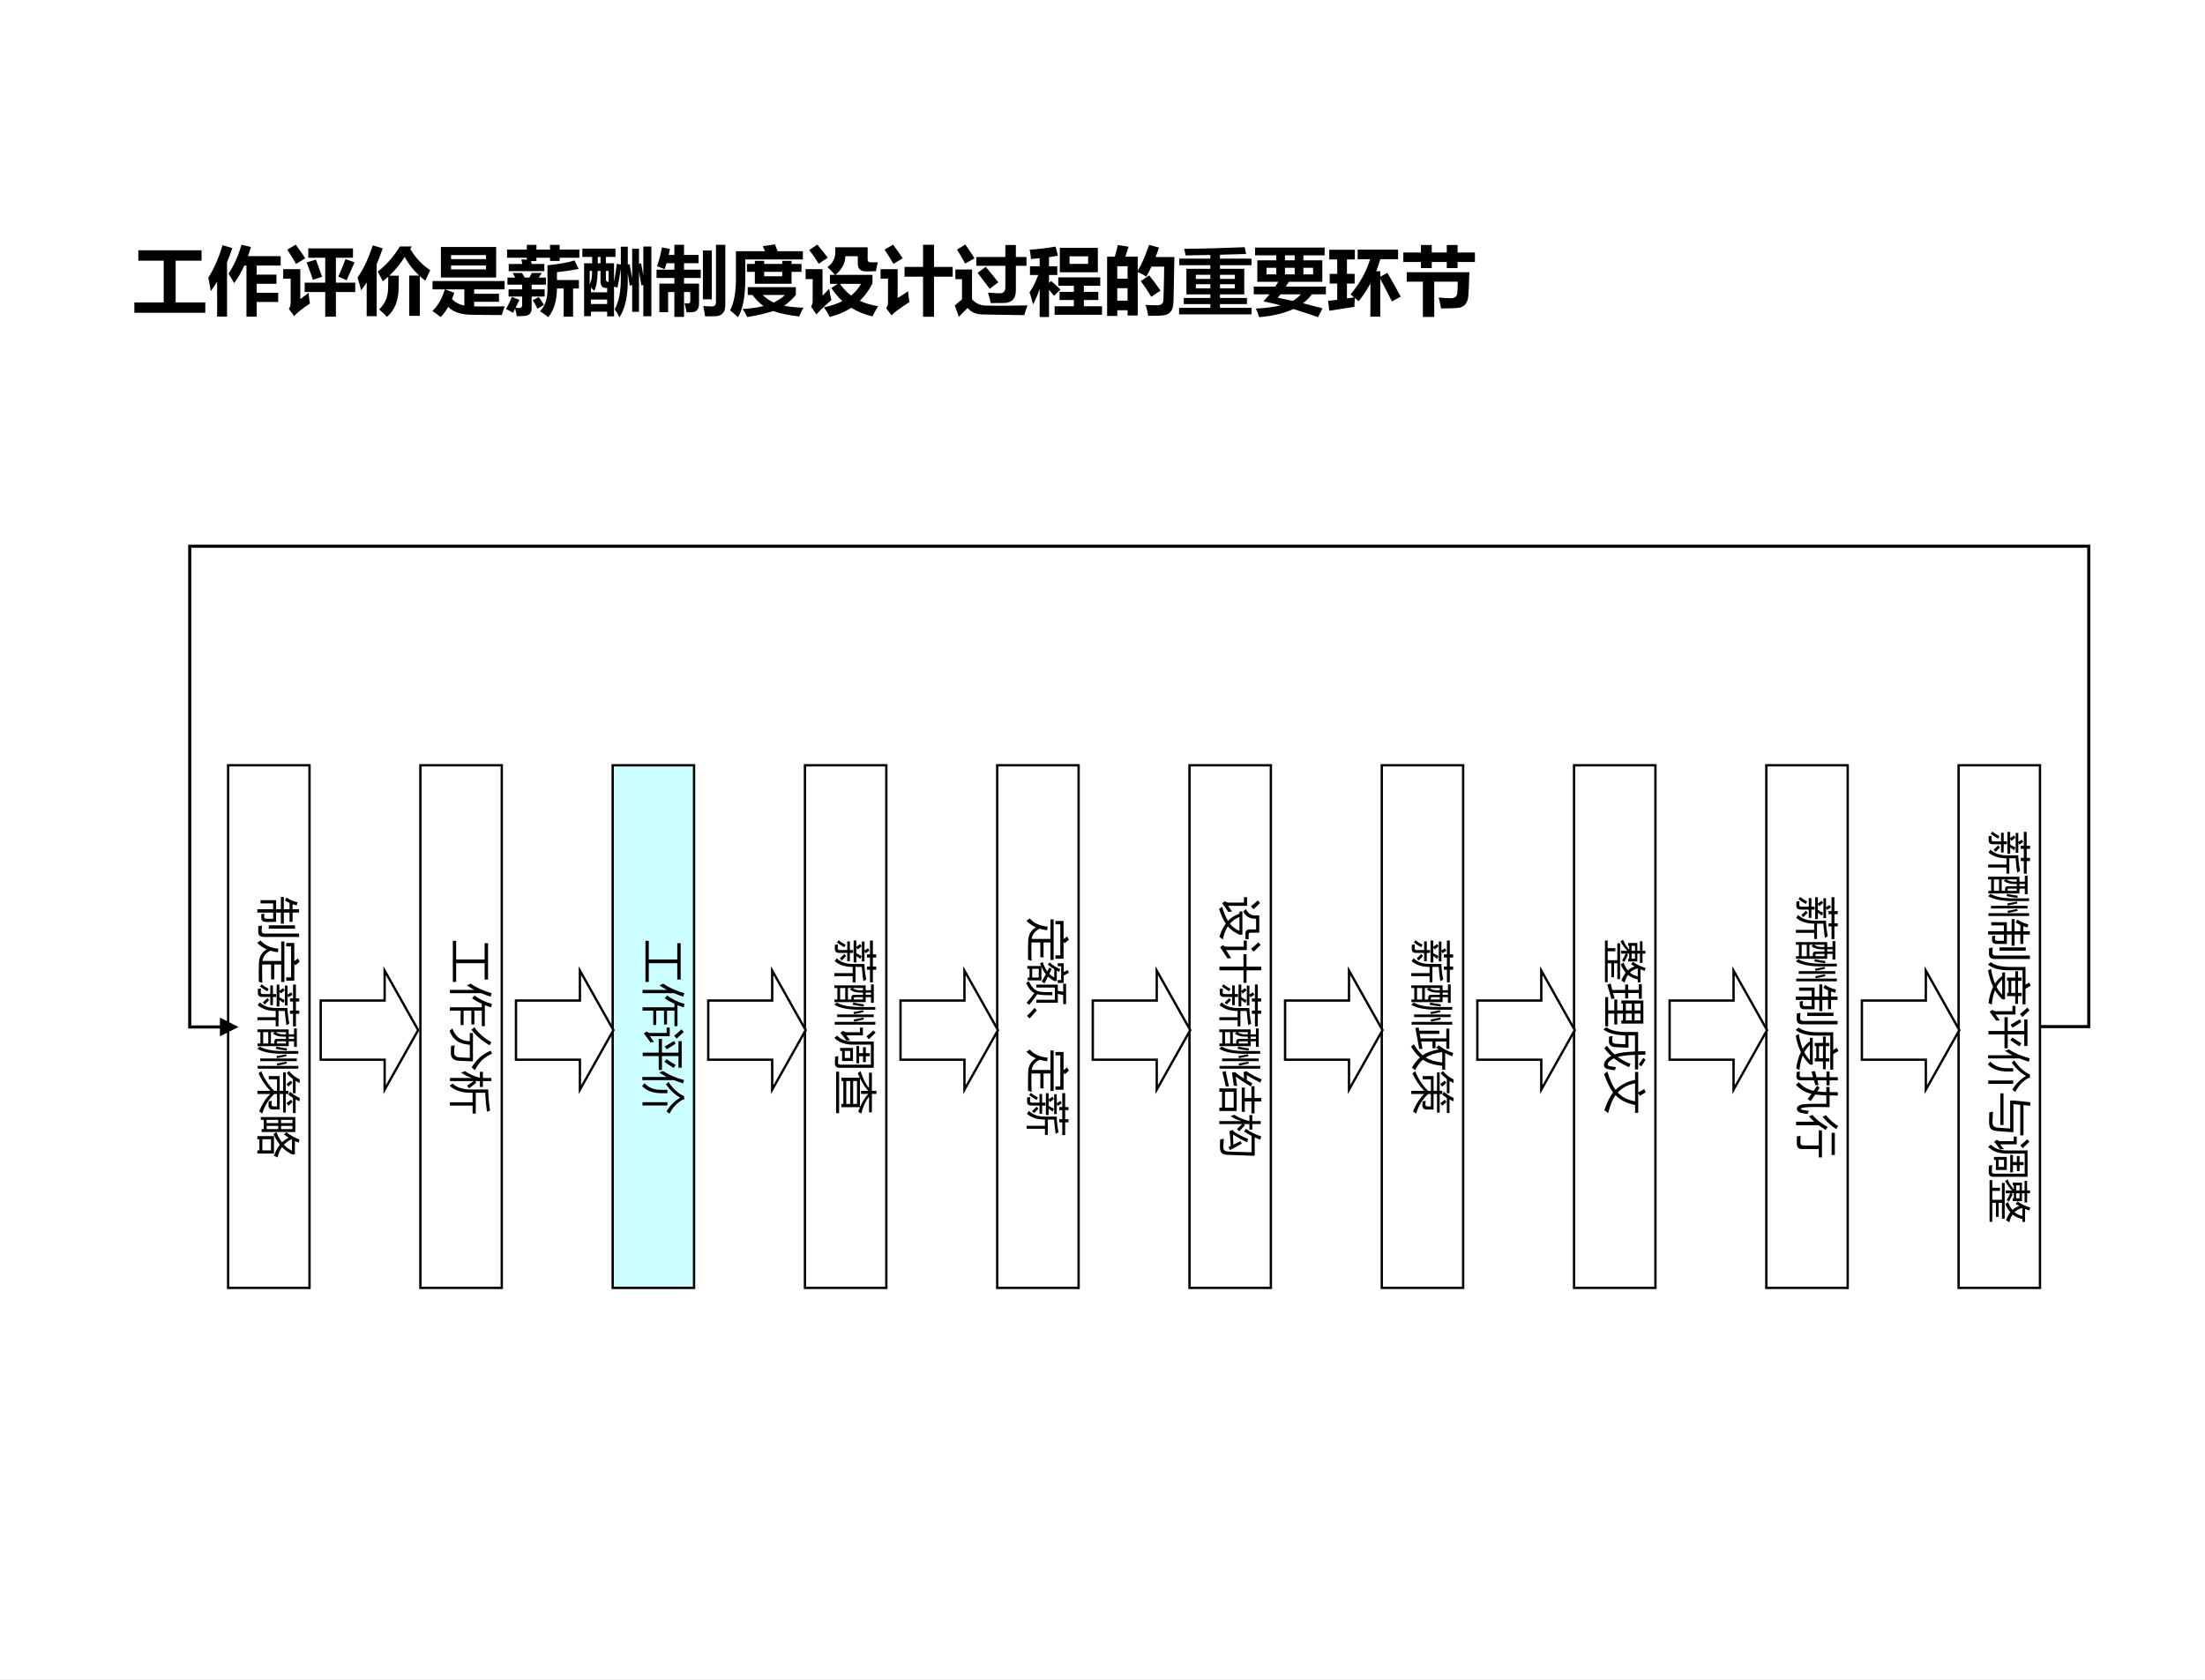
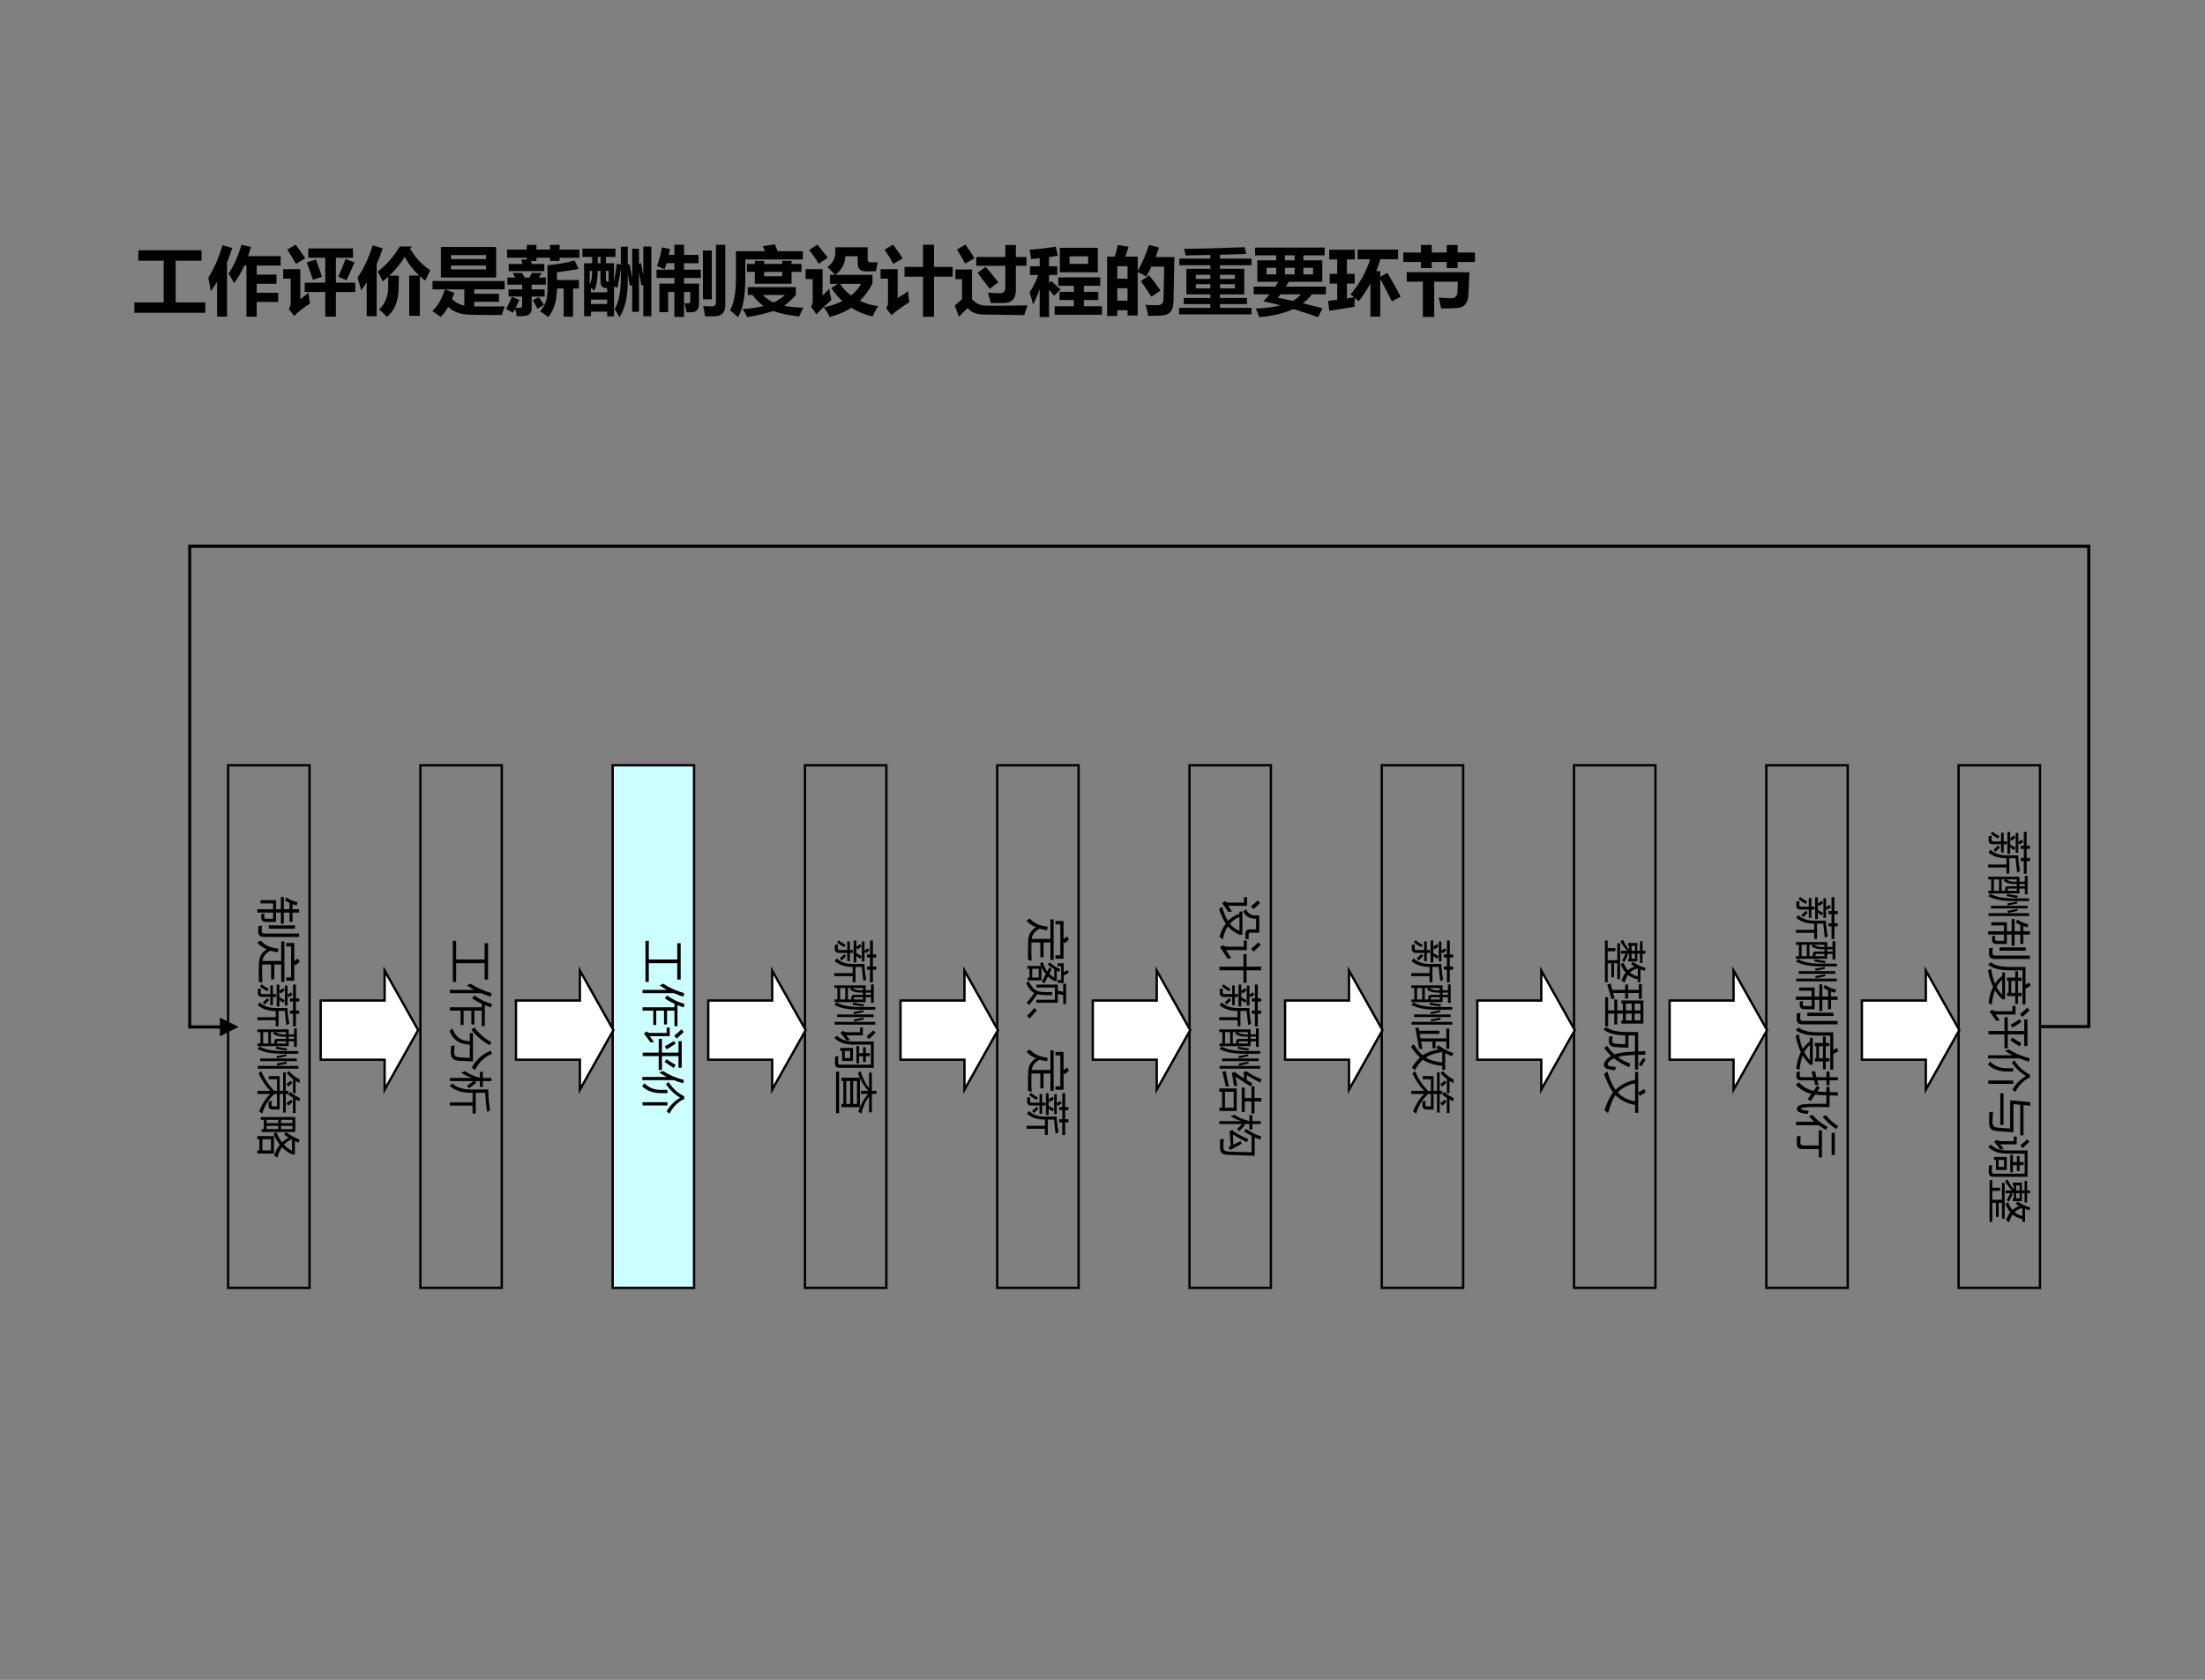
<svg xmlns="http://www.w3.org/2000/svg" xmlns:xlink="http://www.w3.org/1999/xlink" version="1.1" width="708.72pt" height="540pt" viewBox="0 0 708.72 540">
  <rect x="0" y="0" width="708.72" height="540" fill="#808080" stroke="none" />
  <g enable-background="new">
    <g>
      <g id="Layer-1" data-name="Artifact">
        <clipPath id="cp72">
          <path transform="matrix(1,0,0,-1,0,540)" d="M 0 0 L 708.72 0 L 708.72 540 L 0 540 Z " fill-rule="evenodd" />
        </clipPath>
        <g clip-path="url(#cp72)">
-           <path transform="matrix(1,0,0,-1,0,540)" d="M 0 0 L 708.72 0 L 708.72 540 L 0 540 Z " fill="#ffffff" fill-rule="evenodd" />
-         </g>
+           </g>
      </g>
      <g id="Layer-1" data-name="Span">
        <clipPath id="cp73">
          <path transform="matrix(1,0,0,-1,0,540)" d="M 0 0 L 708.72 0 L 708.72 540 L 0 540 Z " fill-rule="evenodd" />
        </clipPath>
        <g clip-path="url(#cp73)">
          <symbol id="font_4a_656">
            <path d="M 0 .139 L .393 .139 L .393 .698 L .053 .698 L .053 .837 L .9 .837 L .9 .698 L .553 .698 L .553 .139 L .95 .139 L .95 0 L 0 0 L 0 .139 Z " />
          </symbol>
          <symbol id="font_4a_480">
            <path d="M .913 .44 L .648 .44 L .648 .32 L .936 .32 L .936 .197 L .648 .197 L .648 0 L .511 0 L .511 .684 L .482 .684 C .442 .594 .396 .516 .346 .449 C .327 .485 .302 .527 .271 .576 C .345 .688 .403 .816 .444 .963 L .571 .933 C .559 .89 .546 .849 .532 .81 L .969 .81 L .969 .684 L .648 .684 L .648 .563 L .913 .563 L .913 .44 M .19 .957 L .321 .919 C .3 .854 .277 .79 .251 .729 L .251 .001 L .118 .001 L .118 .468 C .091 .425 .063 .382 .033 .341 C .026 .391 .015 .451 0 .522 C .079 .647 .142 .792 .19 .957 Z " />
          </symbol>
          <symbol id="font_4a_a6a">
            <path d="M .168 .964 C .213 .903 .256 .843 .296 .782 L .172 .706 C .141 .763 .101 .827 .054 .898 L .168 .964 M .288 .455 L .563 .455 L .563 .789 L .336 .789 L .336 .914 L .935 .914 L .935 .789 L .706 .789 L .706 .455 L .965 .455 L .965 .33 L .706 .33 L .706 0 L .563 0 L .563 .33 L .288 .33 L .288 .455 M .835 .771 L .956 .727 L .849 .487 L .738 .536 C .768 .601 .8 .679 .835 .771 M .439 .764 L .521 .534 L .398 .494 C .372 .573 .344 .65 .314 .727 L .439 .764 M .34 .32 C .344 .263 .351 .215 .359 .176 C .26 .111 .189 .055 .147 .008 L .075 .104 C .091 .124 .1 .152 .1 .186 L .1 .509 L 0 .509 L 0 .636 L .229 .636 L .229 .235 C .282 .274 .319 .303 .34 .32 Z " />
          </symbol>
          <symbol id="font_4a_45e">
            <path d="M .693 .553 L .827 .553 C .747 .626 .682 .71 .632 .804 C .578 .714 .509 .63 .426 .552 L .553 .552 C .553 .485 .552 .435 .551 .399 C .551 .218 .498 .085 .394 0 C .369 .029 .335 .062 .289 .099 C .367 .172 .408 .267 .41 .382 C .411 .414 .412 .466 .412 .538 C .389 .517 .364 .496 .339 .476 C .321 .513 .298 .557 .271 .606 C .387 .696 .486 .808 .567 .943 L .728 .943 L .706 .912 C .773 .795 .862 .699 .974 .625 L .908 .485 C .882 .504 .858 .524 .835 .545 L .835 .014 L .693 .014 L .693 .553 M .204 .958 L .338 .918 C .314 .845 .287 .774 .257 .706 L .257 .009 L .123 .009 L .123 .462 C .1 .425 .075 .39 .049 .355 C .04 .396 .023 .453 0 .526 C .077 .634 .146 .778 .204 .958 Z " />
          </symbol>
          <symbol id="font_4a_78a">
            <path d="M .114 .938 L .854 .938 L .854 .529 L .114 .529 L .114 .938 M .718 .829 L .25 .829 L .25 .776 L .718 .776 L .718 .829 M .718 .638 L .718 .69 L .25 .69 L .25 .638 L .718 .638 M .111 0 C .077 .026 .04 .053 0 .08 C .073 .15 .129 .246 .167 .37 L .002 .37 L .002 .482 L .967 .482 L .967 .37 L .56 .37 L .56 .311 L .892 .311 L .892 .204 L .56 .204 L .56 .142 C .602 .141 .655 .141 .717 .141 C .788 .141 .872 .141 .969 .143 C .952 .1 .94 .062 .931 .027 C .883 .026 .8 .027 .681 .028 L .538 .03 C .388 .03 .28 .065 .212 .136 C .182 .082 .148 .037 .111 0 M .428 .153 L .428 .37 L .17 .37 L .293 .324 C .284 .295 .273 .268 .263 .242 C .305 .197 .36 .167 .428 .153 Z " />
          </symbol>
          <symbol id="font_4a_5708">
            <path d="M .976 .384 L .898 .384 L .898 .007 L .772 .007 L .772 .384 L .682 .384 C .681 .223 .643 .095 .566 0 C .533 .027 .495 .053 .455 .079 C .521 .147 .555 .241 .555 .361 L .555 .695 C .704 .71 .825 .731 .917 .76 L .973 .646 C .892 .63 .795 .615 .682 .602 L .682 .497 L .976 .497 L .976 .384 M .513 .616 L .036 .616 L .036 .712 L .219 .712 C .214 .735 .209 .754 .204 .771 L .278 .771 L .278 .796 L .014 .796 L .014 .905 L .278 .905 L .278 .968 L .407 .968 L .407 .905 L .589 .905 L .589 .968 L .718 .968 L .718 .905 L .982 .905 L .982 .796 L .718 .796 L .718 .753 L .589 .753 L .589 .796 L .407 .796 L .407 .752 L .335 .752 C .338 .74 .34 .726 .344 .712 L .513 .712 L .513 .616 M .344 .592 L .48 .592 C .466 .572 .451 .551 .437 .53 L .534 .53 L .534 .435 L .343 .435 L .343 .372 L .517 .372 L .517 .276 L .343 .276 L .343 .113 C .343 .055 .312 .022 .251 .017 C .229 .015 .193 .013 .143 .013 C .139 .046 .132 .079 .122 .113 C .112 .093 .102 .075 .092 .059 C .062 .077 .032 .094 0 .109 C .033 .167 .059 .221 .078 .271 L .179 .232 C .161 .192 .144 .157 .128 .126 C .145 .124 .161 .123 .178 .123 C .202 .123 .215 .136 .216 .161 L .216 .276 L .034 .276 L .034 .372 L .216 .372 L .216 .435 L .019 .435 L .019 .53 L .124 .53 C .114 .549 .102 .569 .088 .592 L .213 .592 C .225 .573 .238 .552 .252 .53 L .312 .53 C .324 .55 .334 .57 .344 .592 M .438 .269 C .453 .25 .476 .216 .508 .165 L .421 .113 C .397 .161 .376 .199 .358 .226 L .438 .269 Z " />
          </symbol>
          <symbol id="font_4a_61d9">
            <path d="M .632 .712 C .644 .652 .655 .589 .667 .522 L .667 .918 L .758 .918 L .758 .717 L .786 .725 C .797 .669 .807 .616 .816 .565 L .816 .948 L .924 .948 L .924 .014 L .816 .014 L .816 .435 L .791 .425 C .779 .493 .768 .555 .758 .611 L .758 .073 L .667 .073 L .667 .433 L .635 .422 C .626 .482 .617 .537 .608 .589 L .608 .502 C .61 .283 .572 .116 .496 0 C .479 .037 .457 .073 .433 .108 C .489 .209 .516 .348 .515 .525 L .515 .646 C .498 .542 .483 .459 .47 .397 L .424 .411 L .424 .013 L .332 .013 L .332 .076 L .115 .076 L .115 .015 L .023 .015 L .023 .724 L .131 .724 L .131 .809 L 0 .809 L 0 .92 L .443 .92 L .443 .809 L .315 .809 L .315 .724 L .424 .724 L .424 .476 C .437 .542 .449 .623 .461 .718 L .515 .706 L .515 .946 L .608 .946 L .608 .706 L .632 .712 M .159 .355 C .144 .37 .129 .385 .115 .398 L .115 .335 L .332 .335 L .332 .393 L .317 .393 C .268 .393 .243 .422 .243 .48 L .243 .621 L .205 .621 C .203 .501 .188 .413 .159 .355 M .115 .178 L .332 .178 L .332 .238 L .115 .238 L .115 .178 M .345 .475 L .351 .475 L .351 .621 L .315 .621 L .315 .512 C .315 .487 .325 .475 .345 .475 M .098 .44 C .109 .466 .118 .492 .124 .518 C .127 .539 .129 .574 .13 .621 L .098 .621 L .098 .44 M .206 .724 L .243 .724 L .243 .809 L .206 .809 L .206 .724 Z " />
          </symbol>
          <symbol id="font_4a_4f1">
            <path d="M .155 .063 L .038 .063 L .038 .445 L .239 .445 L .239 .521 L 0 .521 L 0 .632 L .239 .632 L .239 .719 L .134 .719 C .126 .69 .118 .663 .108 .639 C .08 .651 .047 .664 .007 .679 C .034 .757 .056 .841 .073 .931 L .18 .909 L .163 .83 L .239 .83 L .239 .966 L .368 .966 L .368 .83 L .563 .83 L .563 .719 L .368 .719 L .368 .632 L .592 .632 L .592 .521 L .368 .521 L .368 .445 L .569 .445 L .569 .181 C .569 .144 .562 .116 .546 .095 C .531 .074 .507 .063 .474 .062 C .441 .061 .417 .061 .402 .061 C .396 .096 .387 .136 .375 .183 C .392 .181 .408 .18 .423 .18 C .442 .18 .452 .19 .452 .212 L .452 .333 L .368 .333 L .368 0 L .239 0 L .239 .333 L .155 .333 L .155 .063 M .796 .965 L .921 .965 L .921 .158 C .921 .109 .91 .073 .887 .048 C .865 .023 .833 .01 .792 .009 C .751 .007 .704 .007 .65 .007 C .645 .045 .637 .091 .625 .145 C .676 .141 .716 .14 .745 .14 C .779 .14 .796 .16 .796 .2 L .796 .965 M .621 .889 L .74 .889 L .74 .235 L .621 .235 L .621 .889 Z " />
          </symbol>
          <symbol id="font_4a_685">
            <path d="M .881 .403 L .881 .298 C .829 .238 .777 .19 .725 .153 C .796 .14 .882 .131 .982 .128 C .963 .09 .944 .051 .925 .01 C .781 .027 .665 .052 .578 .083 C .485 .052 .369 .025 .23 .002 C .214 .038 .193 .075 .167 .11 C .272 .116 .366 .129 .448 .15 C .394 .189 .345 .239 .3 .298 L .237 .298 L .237 .403 L .881 .403 M .204 .525 C .205 .281 .173 .106 .106 0 C .071 .035 .035 .065 0 .092 C .055 .195 .082 .346 .079 .543 L .079 .884 L .468 .884 C .461 .903 .451 .925 .439 .952 L .602 .976 C .613 .946 .625 .915 .637 .884 L .975 .884 L .975 .774 L .204 .774 L .204 .525 M .226 .714 L .332 .714 L .332 .755 L .457 .755 L .457 .714 L .699 .714 L .699 .755 L .824 .755 L .824 .714 L .957 .714 L .957 .608 L .824 .608 L .824 .449 L .332 .449 L .332 .608 L .226 .608 L .226 .714 M .584 .197 C .643 .225 .694 .258 .735 .298 L .438 .298 C .48 .256 .529 .223 .584 .197 M .699 .549 L .699 .608 L .457 .608 L .457 .549 L .699 .549 Z " />
          </symbol>
          <symbol id="font_4a_a66">
            <path d="M .157 .969 C .211 .905 .257 .847 .297 .794 L .176 .712 C .129 .789 .086 .851 .048 .896 L .157 .969 M .967 .732 C .954 .68 .946 .64 .942 .612 C .882 .611 .838 .61 .81 .61 C .736 .61 .699 .645 .699 .715 L .699 .813 L .532 .813 C .532 .721 .488 .638 .401 .564 L .896 .564 L .896 .449 C .85 .359 .793 .281 .727 .216 C .799 .182 .881 .158 .972 .144 C .946 .104 .92 .058 .896 .007 C .79 .032 .695 .071 .611 .123 C .527 .067 .43 .026 .321 0 C .304 .041 .279 .084 .245 .128 C .34 .148 .422 .177 .493 .212 C .437 .263 .388 .321 .346 .388 L .431 .443 L .326 .443 L .326 .564 L .393 .564 C .367 .594 .334 .629 .293 .668 C .363 .717 .398 .785 .398 .869 L .398 .933 L .831 .933 L .831 .776 C .831 .751 .839 .737 .854 .734 C .87 .731 .907 .731 .967 .732 M .61 .287 C .666 .332 .71 .384 .742 .443 L .461 .443 C .502 .382 .552 .33 .61 .287 M .317 .377 C .323 .327 .332 .278 .346 .228 C .255 .147 .188 .082 .145 .034 L .073 .139 C .087 .157 .094 .182 .095 .215 L .095 .507 L 0 .507 L 0 .64 L .227 .64 L .227 .285 C .245 .305 .275 .335 .317 .377 Z " />
          </symbol>
          <symbol id="font_4a_a5a">
            <path d="M .168 .966 C .219 .897 .262 .837 .297 .784 L .172 .709 C .14 .766 .101 .83 .054 .9 L .168 .966 M .321 .668 L .569 .668 L .569 .965 L .716 .965 L .716 .668 L .966 .668 L .966 .537 L .716 .537 L .716 0 L .569 0 L .569 .537 L .321 .537 L .321 .668 M .369 .342 C .374 .281 .38 .233 .386 .197 C .261 .116 .181 .057 .147 .02 L .075 .115 C .091 .135 .1 .162 .1 .197 L .1 .511 L 0 .511 L 0 .638 L .229 .638 L .229 .252 C .256 .268 .303 .298 .369 .342 Z " />
          </symbol>
          <symbol id="font_4a_ada">
            <path d="M .142 .969 C .19 .9 .23 .839 .264 .785 C .252 .778 .21 .754 .139 .714 C .103 .78 .067 .842 .03 .902 L .142 .969 M .677 .963 L .818 .963 L .818 .802 L .96 .802 L .96 .684 L .818 .684 L .818 .358 C .818 .303 .806 .261 .78 .232 C .754 .204 .719 .189 .672 .187 C .626 .185 .562 .185 .481 .185 C .473 .226 .461 .272 .445 .324 C .523 .319 .576 .316 .604 .316 C .653 .316 .677 .343 .677 .396 L .677 .684 L .288 .684 L .288 .802 L .677 .802 L .677 .963 M .414 .67 C .458 .62 .514 .551 .583 .463 C .547 .437 .509 .408 .468 .375 C .418 .443 .364 .514 .306 .59 L .414 .67 M .974 .154 C .955 .1 .94 .057 .93 .023 L .373 .032 C .328 .033 .288 .041 .254 .056 C .221 .07 .194 .092 .173 .12 C .118 .067 .078 .027 .055 0 L 0 .153 L .097 .235 L .097 .505 L .008 .505 L .008 .634 L .231 .634 L .231 .236 C .279 .18 .343 .151 .424 .151 L .575 .149 C .675 .149 .808 .151 .974 .154 Z " />
          </symbol>
          <symbol id="font_4a_938">
            <path d="M .006 .68 L .136 .68 L .136 .787 C .097 .783 .058 .78 .02 .777 C .015 .827 .009 .868 .002 .902 C .105 .908 .221 .921 .35 .943 L .38 .821 C .34 .814 .3 .808 .261 .802 L .261 .68 L .372 .68 L .372 .563 L .261 .563 L .261 .456 L .288 .483 C .321 .456 .363 .418 .415 .368 L .328 .284 C .305 .313 .283 .34 .261 .364 L .261 0 L .136 0 L .136 .376 C .112 .303 .082 .233 .047 .167 C .035 .223 .019 .278 0 .331 C .043 .391 .082 .468 .117 .563 L .006 .563 L .006 .68 M .406 .927 L .915 .927 L .915 .599 L .406 .599 L .406 .927 M .785 .813 L .536 .813 L .536 .712 L .785 .712 L .785 .813 M .336 .144 L .594 .144 L .594 .228 L .402 .228 L .402 .337 L .594 .337 L .594 .418 L .385 .418 L .385 .531 L .947 .531 L .947 .418 L .728 .418 L .728 .337 L .921 .337 L .921 .228 L .728 .228 L .728 .144 L .971 .144 L .971 .03 L .336 .03 L .336 .144 Z " />
          </symbol>
          <symbol id="font_4a_8e9">
            <path d="M .143 .949 L .288 .927 L .244 .794 L .41 .794 L .41 .604 C .463 .691 .513 .807 .561 .951 L .695 .916 C .681 .873 .666 .83 .649 .789 L .901 .789 L .89 .227 C .889 .167 .883 .124 .875 .1 C .867 .076 .853 .056 .835 .041 C .818 .025 .792 .015 .76 .009 C .728 .004 .659 .001 .551 .001 C .541 .058 .529 .107 .514 .148 C .562 .145 .613 .143 .667 .143 C .683 .143 .697 .144 .708 .148 C .719 .152 .729 .157 .736 .164 C .743 .172 .748 .18 .751 .189 C .754 .198 .756 .238 .757 .309 L .762 .509 C .763 .571 .764 .621 .764 .66 L .594 .66 C .572 .615 .549 .57 .525 .527 C .494 .548 .456 .568 .41 .587 L .41 .006 L .274 .006 L .274 .076 L .136 .076 L .136 0 L 0 0 L 0 .794 L .103 .794 C .122 .858 .135 .91 .143 .949 M .274 .666 L .136 .666 L .136 .499 L .274 .499 L .274 .666 M .136 .204 L .274 .204 L .274 .371 L .136 .371 L .136 .204 M .563 .543 C .61 .487 .661 .419 .715 .339 L .592 .257 C .542 .338 .495 .408 .45 .465 L .563 .543 Z " />
          </symbol>
          <symbol id="font_4a_b1c">
            <path d="M 0 .088 L .419 .088 L .419 .138 L .063 .138 L .063 .22 L .419 .22 L .419 .268 L .098 .268 L .098 .611 L .419 .611 L .419 .659 L .003 .659 L .003 .747 L .419 .747 L .419 .796 L .087 .79 C .082 .819 .076 .848 .068 .878 C .345 .881 .615 .889 .879 .9 C .88 .898 .886 .868 .897 .809 L .548 .799 L .548 .747 L .97 .747 L .97 .659 L .548 .659 L .548 .611 L .873 .611 L .873 .268 L .548 .268 L .548 .22 L .909 .22 L .909 .138 L .548 .138 L .548 .088 L .97 .088 L .97 0 L 0 0 L 0 .088 M .747 .53 L .548 .53 L .548 .475 L .747 .475 L .747 .53 M .224 .475 L .419 .475 L .419 .53 L .224 .53 L .224 .475 M .747 .349 L .747 .404 L .548 .404 L .548 .349 L .747 .349 M .224 .349 L .419 .349 L .419 .404 L .224 .404 L .224 .349 Z " />
          </symbol>
          <symbol id="font_4a_a4c">
            <path d="M 0 .409 L .288 .409 C .302 .431 .316 .452 .328 .474 L .048 .474 L .048 .761 L .301 .761 L .301 .828 L .018 .828 L .018 .932 L .949 .932 L .949 .828 L .665 .828 L .665 .761 L .918 .761 L .918 .474 L .47 .474 C .456 .451 .443 .43 .429 .409 L .966 .409 L .966 .306 L .779 .306 C .745 .261 .705 .221 .659 .186 L .921 .119 L .861 0 C .742 .042 .631 .078 .531 .109 C .408 .052 .255 .015 .072 0 C .062 .037 .048 .076 .027 .115 C .157 .121 .268 .135 .359 .158 C .274 .181 .198 .198 .13 .211 C .159 .243 .186 .274 .211 .306 L 0 .306 L 0 .409 M .418 .761 L .548 .761 L .548 .828 L .418 .828 L .418 .761 M .418 .573 L .548 .573 L .548 .661 L .418 .661 L .418 .573 M .171 .573 L .301 .573 L .301 .661 L .171 .661 L .171 .573 M .795 .573 L .795 .661 L .665 .661 L .665 .573 L .795 .573 M .322 .26 C .375 .25 .442 .236 .522 .218 C .566 .243 .603 .272 .631 .306 L .358 .306 C .346 .289 .334 .274 .322 .26 Z " />
          </symbol>
          <symbol id="font_4a_8ba">
            <path d="M .794 .586 C .863 .469 .922 .363 .972 .268 L .854 .204 C .805 .301 .754 .402 .698 .507 L .698 0 L .566 0 L .566 .445 C .521 .36 .469 .281 .409 .206 C .391 .222 .374 .237 .359 .25 C .356 .223 .353 .183 .352 .132 L .015 .079 L 0 .212 L .122 .226 L .122 .443 L .021 .443 L .021 .573 L .122 .573 L .122 .766 L .015 .766 L .015 .896 L .358 .896 L .358 .766 L .252 .766 L .252 .573 L .355 .573 L .355 .443 L .252 .443 L .252 .244 L .348 .259 C .33 .275 .314 .287 .3 .298 C .424 .444 .511 .601 .562 .769 L .395 .769 L .395 .898 L .937 .898 L .937 .769 L .699 .769 C .683 .714 .664 .661 .644 .609 L .698 .609 L .698 .535 L .794 .586 Z " />
          </symbol>
          <symbol id="font_4a_9fc">
            <path d="M 0 .863 L .236 .863 L .236 .964 L .381 .964 L .381 .863 L .582 .863 L .582 .964 L .727 .964 L .727 .863 L .959 .863 L .959 .736 L .727 .736 L .727 .654 L .582 .654 L .582 .736 L .381 .736 L .381 .654 L .236 .654 L .236 .736 L 0 .736 L 0 .863 M .506 .114 C .499 .156 .488 .204 .474 .26 C .541 .254 .596 .251 .639 .251 C .664 .251 .684 .257 .698 .268 C .712 .279 .72 .294 .723 .314 C .726 .335 .728 .387 .729 .472 L .414 .472 L .414 0 L .262 0 L .262 .472 L .046 .472 L .046 .599 L .885 .599 C .879 .424 .874 .316 .87 .275 C .866 .235 .855 .203 .837 .178 C .819 .153 .795 .137 .765 .127 C .735 .118 .649 .114 .506 .114 Z " />
          </symbol>
          <use xlink:href="#font_4a_656" transform="matrix(24,0,0,-24,43.185,100.547)" />
          <use xlink:href="#font_4a_480" transform="matrix(24,0,0,-24,66.951,101.789)" />
          <use xlink:href="#font_4a_a6a" transform="matrix(24,0,0,-24,91.021,101.789)" />
          <use xlink:href="#font_4a_45e" transform="matrix(24,0,0,-24,114.904,101.859)" />
          <use xlink:href="#font_4a_78a" transform="matrix(24,0,0,-24,138.974,101.906)" />
          <use xlink:href="#font_4a_5708" transform="matrix(24,0,0,-24,162.646,101.953)" />
          <use xlink:href="#font_4a_61d9" transform="matrix(24,0,0,-24,187.185,102)" />
          <use xlink:href="#font_4a_4f1" transform="matrix(24,0,0,-24,211.021,101.859)" />
          <use xlink:href="#font_4a_685" transform="matrix(24,0,0,-24,234.646,101.976)" />
          <use xlink:href="#font_4a_a66" transform="matrix(24,0,0,-24,258.928,101.883)" />
          <use xlink:href="#font_4a_a5a" transform="matrix(24,0,0,-24,283.021,101.836)" />
          <use xlink:href="#font_4a_ada" transform="matrix(24,0,0,-24,306.881,101.859)" />
          <use xlink:href="#font_4a_938" transform="matrix(24,0,0,-24,330.904,101.906)" />
          <use xlink:href="#font_4a_8e9" transform="matrix(24,0,0,-24,355.842,101.555)" />
          <use xlink:href="#font_4a_b1c" transform="matrix(24,0,0,-24,378.974,101.062)" />
          <use xlink:href="#font_4a_a4c" transform="matrix(24,0,0,-24,402.974,101.953)" />
          <use xlink:href="#font_4a_8ba" transform="matrix(24,0,0,-24,426.881,101.789)" />
          <use xlink:href="#font_4a_9fc" transform="matrix(24,0,0,-24,451.045,101.883)" />
        </g>
      </g>
      <g id="Layer-1" data-name="P">
        <path transform="matrix(1,0,0,-1,0,540)" stroke-width=".75" stroke-linecap="butt" stroke-miterlimit="10" stroke-linejoin="miter" fill="none" stroke="#000000" d="M 73.32 126 L 99.48 126 L 99.48 294 L 73.32 294 Z " />
      </g>
      <g id="Layer-1" data-name="Span">
        <clipPath id="cp75">
          <path transform="matrix(1,0,0,-1,0,540)" d="M 0 0 L 708.72 0 L 708.72 540 L 0 540 Z " fill-rule="evenodd" />
        </clipPath>
        <g clip-path="url(#cp75)">
          <symbol id="font_4c_4f2">
            <path d="M .28 .955 L .356 .955 L .356 .806 L .568 .806 L .568 .737 L .356 .737 L .356 .606 L .611 .606 L .611 .538 L .356 .538 L .356 .429 L .57 .429 L .57 .196 C .57 .126 .538 .09 .475 .09 C .454 .089 .427 .089 .394 .09 C .39 .111 .385 .134 .379 .16 C .411 .158 .437 .157 .457 .157 C .484 .157 .498 .174 .498 .206 L .498 .362 L .356 .362 L .356 0 L .28 0 L .28 .362 L .146 .362 L .146 .073 L .073 .073 L .073 .429 L .28 .429 L .28 .538 L 0 .538 L 0 .606 L .28 .606 L .28 .737 L .136 .737 C .119 .7 .1 .664 .079 .631 C .058 .643 .035 .656 .013 .668 C .064 .745 .1 .829 .12 .92 L .192 .901 C .184 .868 .174 .836 .164 .806 L .28 .806 L .28 .955 M .837 .956 L .915 .956 L .915 .151 C .915 .063 .876 .02 .799 .02 C .773 .02 .73 .02 .668 .021 C .664 .046 .659 .074 .652 .105 C .707 .1 .748 .098 .775 .098 C .816 .098 .837 .121 .837 .167 L .837 .956 M .725 .261 L .649 .261 L .649 .862 L .725 .862 L .725 .261 Z " />
          </symbol>
          <symbol id="font_4c_614">
            <path d="M 0 .076 C .108 .169 .171 .306 .188 .486 L .27 .474 C .262 .413 .25 .357 .234 .305 C .284 .198 .363 .136 .469 .12 L .469 .55 L .022 .55 L .022 .623 L .95 .623 L .95 .55 L .55 .55 L .55 .392 L .89 .392 L .89 .319 L .55 .319 L .55 .115 C .679 .111 .82 .113 .973 .118 C .962 .093 .952 .066 .944 .037 C .785 .035 .646 .036 .526 .04 C .38 .04 .272 .1 .203 .219 C .166 .132 .115 .06 .052 0 C .037 .025 .02 .051 0 .076 M .058 .85 L .474 .85 C .455 .878 .435 .905 .413 .932 L .487 .972 C .513 .942 .54 .91 .57 .873 L .526 .85 L .922 .85 L .922 .664 L .845 .664 L .845 .776 L .135 .776 L .135 .665 L .058 .665 L .058 .85 Z " />
          </symbol>
          <symbol id="font_4c_5708">
            <path d="M .94 .665 C .868 .653 .759 .64 .612 .628 L .612 .484 L .964 .484 L .964 .419 L .823 .419 L .823 0 L .755 0 L .755 .419 L .612 .419 C .612 .246 .567 .109 .479 .007 C .459 .022 .438 .038 .414 .053 C .501 .141 .544 .263 .544 .419 L .544 .688 C .69 .695 .809 .71 .899 .731 L .94 .665 M .007 .882 L .325 .882 L .325 .958 L .396 .958 L .396 .882 L .604 .882 L .604 .958 L .676 .958 L .676 .882 L .966 .882 L .966 .816 L .676 .816 L .676 .746 L .604 .746 L .604 .816 L .396 .816 L .396 .746 L .325 .746 L .325 .816 L .007 .816 L .007 .882 M .027 .355 L .225 .355 L .225 .429 L .291 .429 L .291 .355 L .48 .355 L .48 .295 L .291 .295 L .291 .109 C .291 .044 .261 .011 .202 .011 L .107 .011 C .105 .034 .101 .057 .097 .081 C .132 .078 .162 .077 .185 .077 C .211 .077 .225 .092 .225 .121 L .225 .295 L .027 .295 L .027 .355 M .008 .504 L .151 .504 C .131 .534 .11 .562 .089 .59 L .138 .625 C .163 .598 .188 .568 .212 .535 L .168 .504 L .298 .504 C .32 .541 .342 .581 .363 .624 L .428 .597 C .406 .564 .385 .533 .363 .504 L .509 .504 L .509 .441 L .008 .441 L .008 .504 M .031 .69 L .236 .69 C .216 .724 .199 .752 .185 .773 L .241 .803 C .268 .763 .287 .733 .299 .712 L .252 .69 L .486 .69 L .486 .63 L .031 .63 L .031 .69 M .105 .258 L .163 .228 C .123 .159 .086 .103 .052 .059 C .028 .077 .01 .09 0 .097 C .038 .14 .073 .194 .105 .258 M .318 .229 L .362 .269 C .4 .235 .434 .201 .465 .167 L .416 .125 C .385 .16 .353 .194 .318 .229 Z " />
          </symbol>
          <symbol id="font_4c_61d9">
            <path d="M .022 .718 L .134 .718 L .134 .84 L 0 .84 L 0 .904 L .422 .904 L .422 .84 L .293 .84 L .293 .718 L .405 .718 L .405 .004 L .345 .004 L .345 .07 L .083 .07 L .083 .001 L .022 .001 L .022 .718 M .517 .938 L .579 .938 L .579 .58 C .58 .32 .542 .126 .465 0 C .452 .018 .435 .036 .414 .055 C .482 .168 .517 .345 .517 .587 L .517 .938 M .858 .939 L .921 .939 L .921 .008 L .858 .008 L .858 .939 M .688 .903 L .749 .903 L .749 .065 L .688 .065 L .688 .903 M .116 .357 C .103 .374 .092 .389 .083 .4 L .083 .311 L .345 .311 L .345 .389 L .299 .389 C .259 .389 .239 .409 .239 .45 L .239 .655 L .187 .655 L .187 .584 C .187 .492 .163 .416 .116 .357 M .083 .133 L .345 .133 L .345 .25 L .083 .25 L .083 .133 M .456 .679 L .506 .67 C .493 .576 .48 .492 .465 .418 C .447 .426 .43 .432 .415 .437 C .434 .517 .448 .597 .456 .679 M .345 .655 L .293 .655 L .293 .473 C .293 .456 .302 .447 .321 .447 L .345 .447 L .345 .655 M .76 .664 L .802 .677 C .82 .601 .836 .527 .851 .457 L .803 .442 C .79 .524 .775 .598 .76 .664 M .59 .658 L .632 .671 C .651 .593 .667 .52 .68 .451 L .633 .438 C .62 .518 .606 .592 .59 .658 M .083 .422 C .117 .461 .134 .518 .134 .593 L .134 .655 L .083 .655 L .083 .422 M .187 .718 L .239 .718 L .239 .84 L .187 .84 L .187 .718 Z " />
          </symbol>
          <symbol id="font_4c_98c">
            <path d="M .974 .111 C .951 .083 .934 .059 .921 .039 C .745 .113 .614 .2 .525 .298 L .525 0 L .453 0 L .453 .296 C .34 .187 .207 .097 .053 .027 C .036 .05 .019 .071 .002 .089 C .171 .155 .321 .254 .453 .385 L .453 .449 L .187 .449 L .187 .261 L .115 .261 L .115 .51 L .453 .51 L .453 .589 L .029 .589 L .029 .65 L .453 .65 L .453 .71 L .525 .71 L .525 .65 L .95 .65 L .95 .589 L .525 .589 L .525 .51 L .88 .51 L .88 .351 C .88 .286 .847 .254 .78 .254 C .754 .254 .725 .255 .693 .257 C .691 .282 .687 .307 .682 .33 C .715 .325 .742 .322 .762 .322 C .793 .322 .809 .338 .809 .368 L .809 .449 L .525 .449 L .525 .385 C .648 .255 .798 .163 .974 .111 M .19 .967 L .274 .967 C .259 .935 .243 .904 .225 .875 L .508 .875 L .508 .814 L .183 .814 C .144 .763 .1 .715 .049 .672 C .036 .688 .02 .705 0 .725 C .081 .79 .145 .871 .19 .967 M .614 .967 L .693 .967 C .679 .934 .664 .903 .649 .875 L .961 .875 L .961 .814 L .615 .814 C .591 .774 .565 .739 .539 .709 C .525 .719 .502 .732 .471 .746 C .531 .811 .578 .884 .614 .967 M .735 .665 C .721 .687 .694 .721 .654 .768 L .705 .804 C .74 .771 .769 .74 .793 .709 L .735 .665 M .299 .665 C .274 .698 .247 .731 .218 .765 L .269 .801 C .3 .771 .329 .74 .356 .709 L .299 .665 Z " />
          </symbol>
          <symbol id="font_4c_90b">
            <path d="M 0 .869 L .342 .869 L .342 .098 L .277 .098 L .277 .147 L .064 .147 L .064 .078 L 0 .078 L 0 .869 M .348 .66 C .413 .748 .47 .85 .517 .967 L .587 .944 C .574 .915 .561 .886 .548 .859 L .855 .859 L .855 .794 C .81 .704 .755 .627 .688 .563 C .753 .518 .831 .485 .925 .462 C .91 .435 .898 .408 .888 .381 C .786 .415 .702 .46 .633 .515 C .564 .46 .482 .412 .39 .369 C .374 .396 .359 .418 .345 .437 C .433 .47 .511 .513 .58 .564 C .541 .605 .504 .656 .471 .716 C .447 .676 .424 .64 .399 .608 C .38 .631 .363 .648 .348 .66 M .436 .38 L .835 .38 L .835 0 L .763 0 L .763 .047 L .508 .047 L .508 0 L .436 0 L .436 .38 M .763 .312 L .508 .312 L .508 .115 L .763 .115 L .763 .312 M .773 .793 L .514 .793 L .508 .782 C .544 .711 .586 .653 .633 .607 C .685 .655 .732 .717 .773 .793 M .064 .213 L .139 .213 L .139 .478 L .064 .478 L .064 .213 M .203 .213 L .277 .213 L .277 .478 L .203 .478 L .203 .213 M .277 .804 L .203 .804 L .203 .543 L .277 .543 L .277 .804 M .064 .543 L .139 .543 L .139 .804 L .064 .804 L .064 .543 Z " />
          </symbol>
          <use xlink:href="#font_4c_4f2" transform="matrix(-0,14.04,14.04,0,82.718,288.347)" />
          <use xlink:href="#font_4c_614" transform="matrix(-0,14.04,14.04,0,82.663,302.318)" />
          <use xlink:href="#font_4c_5708" transform="matrix(-0,14.04,14.04,0,82.732,316.386)" />
          <use xlink:href="#font_4c_61d9" transform="matrix(-0,14.04,14.04,0,82.718,330.604)" />
          <use xlink:href="#font_4c_98c" transform="matrix(-0,14.04,14.04,0,82.732,344.298)" />
          <use xlink:href="#font_4c_90b" transform="matrix(-0,14.04,14.04,0,82.718,359.079)" />
        </g>
      </g>
      <g id="Layer-1" data-name="P">
        <path transform="matrix(1,0,0,-1,0,540)" stroke-width=".75" stroke-linecap="butt" stroke-miterlimit="10" stroke-linejoin="miter" fill="none" stroke="#000000" d="M 135.12 126 L 161.28 126 L 161.28 294 L 135.12 294 Z " />
      </g>
      <g id="Layer-1" data-name="Span">
        <clipPath id="cp77">
          <path transform="matrix(1,0,0,-1,0,540)" d="M 0 0 L 708.72 0 L 708.72 540 L 0 540 Z " fill-rule="evenodd" />
        </clipPath>
        <g clip-path="url(#cp77)">
          <symbol id="font_4c_657">
            <path d="M 0 .076 L .428 .076 L .428 .728 L .056 .728 L .056 .806 L .888 .806 L .888 .728 L .514 .728 L .514 .076 L .942 .076 L .942 0 L 0 0 L 0 .076 Z " />
          </symbol>
          <symbol id="font_4c_481">
            <path d="M .271 .563 C .358 .682 .422 .814 .463 .96 L .543 .945 C .528 .895 .51 .847 .491 .8 L .973 .8 L .973 .731 L .617 .731 L .617 .561 L .934 .561 L .934 .492 L .617 .492 L .617 .314 L .946 .314 L .946 .246 L .617 .246 L .617 0 L .541 0 L .541 .731 L .461 .731 C .425 .652 .382 .577 .333 .508 C .315 .525 .294 .544 .271 .563 M 0 .474 C .092 .61 .164 .771 .218 .957 L .298 .934 C .273 .857 .246 .785 .218 .717 L .218 0 L .142 0 L .142 .558 C .109 .497 .074 .44 .037 .39 C .027 .414 .015 .442 0 .474 Z " />
          </symbol>
          <symbol id="font_4c_4e3">
            <path d="M .133 .537 L .782 .537 C .779 .426 .774 .318 .768 .213 C .76 .091 .702 .031 .595 .031 C .542 .031 .486 .032 .428 .036 C .424 .063 .419 .091 .414 .119 C .464 .112 .52 .108 .582 .107 C .647 .106 .683 .144 .689 .222 C .695 .292 .699 .373 .701 .465 L .401 .465 C .393 .356 .37 .269 .333 .202 C .284 .115 .201 .048 .084 0 C .067 .022 .049 .044 .028 .065 C .136 .106 .214 .164 .262 .241 C .296 .299 .316 .374 .321 .465 L .133 .465 L .133 .537 M .537 .943 L .607 .974 C .679 .799 .805 .669 .984 .582 C .955 .551 .934 .527 .921 .508 C .742 .611 .614 .757 .537 .943 M 0 .569 C .134 .664 .249 .794 .344 .958 L .413 .92 C .314 .747 .195 .608 .057 .503 C .043 .523 .024 .545 0 .569 Z " />
          </symbol>
          <symbol id="font_4c_7e4">
            <path d="M .42 .883 C .581 .885 .742 .899 .902 .925 L .929 .854 C .791 .834 .647 .821 .495 .814 L .495 .597 L .972 .597 L .972 .525 L .788 .525 L .788 .006 L .713 .006 L .713 .525 L .495 .525 L .495 .488 C .495 .277 .441 .114 .334 0 C .318 .023 .301 .045 .283 .064 C .374 .162 .42 .304 .42 .489 L .42 .883 M 0 .351 C .068 .45 .119 .564 .153 .693 L .014 .693 L .014 .761 L .155 .761 L .155 .955 L .227 .955 L .227 .761 L .361 .761 L .361 .693 L .227 .693 L .227 .582 L .263 .61 C .322 .541 .365 .485 .392 .443 L .331 .398 C .3 .447 .266 .497 .227 .549 L .227 .006 L .155 .006 L .155 .508 C .122 .41 .082 .329 .034 .264 C .026 .286 .015 .315 0 .351 Z " />
          </symbol>
          <use xlink:href="#font_4c_657" transform="matrix(-0,14.04,14.04,0,145.543,302.418)" />
          <use xlink:href="#font_4c_481" transform="matrix(-0,14.04,14.04,0,144.597,316.211)" />
          <use xlink:href="#font_4c_4e3" transform="matrix(-0,14.04,14.04,0,144.474,330.21)" />
          <use xlink:href="#font_4c_7e4" transform="matrix(-0,14.04,14.04,0,144.528,344.332)" />
        </g>
      </g>
      <g id="Layer-1" data-name="P">
        <path transform="matrix(1,0,0,-1,0,540)" d="M 196.92 126 L 223.08 126 L 223.08 294 L 196.92 294 Z " fill="#ccffff" fill-rule="evenodd" />
        <path transform="matrix(1,0,0,-1,0,540)" stroke-width=".75" stroke-linecap="butt" stroke-miterlimit="10" stroke-linejoin="miter" fill="none" stroke="#000000" d="M 196.92 126 L 223.08 126 L 223.08 294 L 196.92 294 Z " />
      </g>
      <g id="Layer-1" data-name="Span">
        <clipPath id="cp78">
          <path transform="matrix(1,0,0,-1,0,540)" d="M 0 0 L 708.72 0 L 708.72 540 L 0 540 Z " fill-rule="evenodd" />
        </clipPath>
        <g clip-path="url(#cp78)">
          <symbol id="font_4c_a9b">
            <path d="M .258 .441 L .574 .441 L .574 .819 L .311 .819 L .311 .893 L .918 .893 L .918 .819 L .653 .819 L .653 .441 L .972 .441 L .972 .367 L .653 .367 L .653 0 L .574 0 L .574 .367 L .258 .367 L .258 .441 M .331 .26 C .333 .227 .335 .199 .338 .176 C .254 .118 .186 .068 .135 .026 L .089 .092 C .111 .111 .122 .137 .122 .172 L .122 .549 L 0 .549 L 0 .619 L .197 .619 L .197 .162 C .24 .193 .285 .225 .331 .26 M .723 .546 C .77 .61 .813 .679 .854 .754 L .925 .711 C .882 .642 .836 .572 .785 .5 L .723 .546 M .306 .717 L .367 .754 C .416 .684 .46 .615 .498 .549 L .43 .505 C .386 .586 .345 .656 .306 .717 M .1 .94 C .171 .868 .222 .813 .254 .778 L .186 .721 C .145 .775 .096 .831 .04 .889 L .1 .94 Z " />
          </symbol>
          <symbol id="font_4c_45f">
            <path d="M 0 .478 C .088 .615 .157 .776 .206 .961 L .282 .938 C .259 .863 .234 .793 .208 .728 L .208 .006 L .135 .006 L .135 .564 C .102 .501 .068 .443 .033 .393 C .021 .428 .01 .456 0 .478 M .664 .963 L .65 .938 C .731 .796 .84 .693 .977 .63 C .96 .61 .942 .588 .923 .562 C .791 .638 .687 .742 .61 .874 C .537 .748 .435 .639 .302 .546 C .286 .569 .269 .589 .251 .607 C .398 .7 .507 .818 .576 .963 L .664 .963 M .507 .581 L .507 .442 C .507 .254 .453 .107 .345 0 C .326 .019 .304 .037 .279 .055 C .38 .147 .431 .274 .431 .436 L .431 .581 L .507 .581 M .713 .581 L .789 .581 L .789 .01 L .713 .01 L .713 .581 Z " />
          </symbol>
          <use xlink:href="#font_4c_657" transform="matrix(-0,14.04,14.04,0,207.463,302.418)" />
          <use xlink:href="#font_4c_481" transform="matrix(-0,14.04,14.04,0,206.517,316.211)" />
          <use xlink:href="#font_4c_a9b" transform="matrix(-0,14.04,14.04,0,206.572,330.319)" />
          <use xlink:href="#font_4c_45f" transform="matrix(-0,14.04,14.04,0,206.366,344.291)" />
        </g>
      </g>
      <g id="Layer-1" data-name="P">
        <path transform="matrix(1,0,0,-1,0,540)" stroke-width=".75" stroke-linecap="butt" stroke-miterlimit="10" stroke-linejoin="miter" fill="none" stroke="#000000" d="M 258.72 126 L 284.88 126 L 284.88 294 L 258.72 294 Z " />
      </g>
      <g id="Layer-1" data-name="Span">
        <clipPath id="cp79">
          <path transform="matrix(1,0,0,-1,0,540)" d="M 0 0 L 708.72 0 L 708.72 540 L 0 540 Z " fill-rule="evenodd" />
        </clipPath>
        <g clip-path="url(#cp79)">
          <symbol id="font_4c_ab2">
            <path d="M .391 .836 L .391 .435 C .391 .244 .339 .099 .235 0 C .219 .023 .202 .044 .185 .062 C .274 .148 .319 .27 .319 .427 L .319 .902 L .921 .902 L .921 .121 C .921 .049 .888 .013 .821 .013 C .783 .013 .731 .014 .667 .016 C .664 .04 .659 .065 .652 .091 C .721 .086 .771 .084 .801 .084 C .833 .084 .85 .101 .85 .136 L .85 .836 L .391 .836 M .466 .426 L .765 .426 L .765 .177 L .534 .177 L .534 .132 L .466 .132 L .466 .426 M .421 .567 L .585 .567 L .585 .657 L .448 .657 L .448 .72 L .585 .72 L .585 .812 L .655 .812 L .655 .72 L .79 .72 L .79 .657 L .655 .657 L .655 .567 L .819 .567 L .819 .505 L .421 .505 L .421 .567 M .288 .36 C .289 .331 .292 .303 .295 .275 C .227 .226 .169 .179 .119 .136 L .074 .199 C .096 .223 .106 .252 .106 .287 L .106 .585 L 0 .585 L 0 .653 L .178 .653 L .178 .273 C .212 .299 .249 .328 .288 .36 M .696 .363 L .534 .363 L .534 .239 L .696 .239 L .696 .363 M .119 .943 C .163 .9 .212 .849 .266 .79 L .201 .735 C .15 .8 .104 .854 .063 .896 L .119 .943 Z " />
          </symbol>
          <symbol id="font_4c_7f2">
            <path d="M .034 .82 L .451 .82 L .451 .925 L .521 .925 L .521 .82 L .943 .82 L .943 .755 L .582 .755 C .684 .676 .814 .617 .972 .577 C .955 .552 .94 .529 .927 .508 C .892 .52 .858 .533 .825 .547 L .825 .123 L .751 .123 L .751 .167 L .225 .167 L .225 .122 L .15 .122 L .15 .542 C .117 .527 .082 .512 .046 .498 C .032 .518 .017 .539 0 .561 C .168 .614 .297 .678 .386 .755 L .034 .755 L .034 .82 M .011 .07 L .962 .07 L .962 0 L .011 0 L .011 .07 M .451 .571 L .451 .739 C .376 .667 .28 .603 .161 .547 L .825 .547 C .705 .598 .603 .661 .521 .737 L .521 .571 L .451 .571 M .225 .234 L .751 .234 L .751 .324 L .225 .324 L .225 .234 M .751 .479 L .225 .479 L .225 .391 L .751 .391 L .751 .479 Z " />
          </symbol>
          <use xlink:href="#font_4c_5708" transform="matrix(-0,14.04,14.04,0,268.176,302.226)" />
          <use xlink:href="#font_4c_61d9" transform="matrix(-0,14.04,14.04,0,268.162,316.444)" />
          <use xlink:href="#font_4c_ab2" transform="matrix(-0,14.04,14.04,0,268.176,330.319)" />
          <use xlink:href="#font_4c_7f2" transform="matrix(-0,14.04,14.04,0,268.724,344.332)" />
        </g>
      </g>
      <g id="Layer-1" data-name="P">
        <path transform="matrix(1,0,0,-1,0,540)" stroke-width=".75" stroke-linecap="butt" stroke-miterlimit="10" stroke-linejoin="miter" fill="none" stroke="#000000" d="M 320.52 126 L 346.68 126 L 346.68 294 L 320.52 294 Z " />
      </g>
      <g id="Layer-1" data-name="Span">
        <clipPath id="cp80">
          <path transform="matrix(1,0,0,-1,0,540)" d="M 0 0 L 708.72 0 L 708.72 540 L 0 540 Z " fill-rule="evenodd" />
        </clipPath>
        <g clip-path="url(#cp80)">
          <symbol id="font_4c_bcc">
            <path d="M .125 .531 L .161 .586 C .2 .567 .236 .549 .271 .532 C .304 .565 .333 .603 .356 .644 L .166 .644 C .132 .587 .095 .537 .056 .494 C .041 .51 .026 .525 .01 .541 C .072 .606 .122 .686 .162 .779 L .227 .758 C .217 .738 .208 .72 .198 .702 L .435 .702 L .435 .646 C .408 .592 .374 .544 .333 .501 C .39 .472 .442 .446 .489 .421 L .449 .357 C .394 .389 .337 .421 .279 .452 C .23 .412 .174 .378 .109 .35 L .421 .35 L .421 .036 L .356 .036 L .356 .078 L .156 .078 L .156 .028 L .092 .028 L .092 .342 C .072 .334 .052 .326 .032 .319 C .024 .337 .013 .357 0 .379 C .084 .406 .156 .441 .216 .485 C .186 .5 .156 .516 .125 .531 M .517 .726 L .659 .726 L .682 .849 L .497 .849 L .497 .915 L .964 .915 L .964 .849 L .757 .849 L .73 .726 L .934 .726 L .934 .235 L .865 .235 L .865 .659 L .585 .659 L .585 .235 L .517 .235 L .517 .726 M .69 .599 L .761 .599 C .762 .433 .755 .318 .738 .254 C .832 .188 .914 .128 .983 .072 L .935 .01 C .871 .067 .797 .127 .712 .188 C .672 .115 .596 .052 .485 0 C .472 .019 .457 .04 .438 .062 C .558 .116 .632 .18 .661 .255 C .685 .307 .694 .422 .69 .599 M .029 .86 L .23 .86 C .217 .89 .202 .92 .185 .951 L .248 .979 C .272 .934 .292 .894 .308 .86 L .48 .86 L .48 .723 L .414 .723 L .414 .802 L .096 .802 L .096 .723 L .029 .723 L .029 .86 M .356 .289 L .156 .289 L .156 .139 L .356 .139 L .356 .289 Z " />
          </symbol>
          <symbol id="font_4c_6f9d">
            <path d="M .24 .059 L .181 0 C .126 .06 .066 .117 0 .171 L .052 .225 C .133 .16 .195 .104 .24 .059 Z " />
          </symbol>
          <use xlink:href="#font_4c_614" transform="matrix(-0,14.04,14.04,0,329.907,295.238)" />
          <use xlink:href="#font_4c_bcc" transform="matrix(-0,14.04,14.04,0,329.811,309.237)" />
          <use xlink:href="#font_4c_6f9d" transform="matrix(-0,14.04,14.04,0,330.086,324.011)" />
          <use xlink:href="#font_4c_614" transform="matrix(-0,14.04,14.04,0,329.907,337.358)" />
          <use xlink:href="#font_4c_5708" transform="matrix(-0,14.04,14.04,0,329.976,351.299)" />
        </g>
      </g>
      <g id="Layer-1" data-name="P">
        <path transform="matrix(1,0,0,-1,0,540)" stroke-width=".75" stroke-linecap="butt" stroke-miterlimit="10" stroke-linejoin="miter" fill="none" stroke="#000000" d="M 382.32 126 L 408.48 126 L 408.48 294 L 382.32 294 Z " />
      </g>
      <g id="Layer-1" data-name="Span">
        <clipPath id="cp81">
          <path transform="matrix(1,0,0,-1,0,540)" d="M 0 0 L 708.72 0 L 708.72 540 L 0 540 Z " fill-rule="evenodd" />
        </clipPath>
        <g clip-path="url(#cp81)">
          <symbol id="font_4c_a97">
            <path d="M .327 .467 L .327 .534 L .859 .534 L .859 .467 C .808 .354 .744 .265 .669 .201 C .752 .146 .852 .108 .969 .087 C .946 .058 .926 .031 .909 .008 C .793 .041 .692 .09 .605 .154 C .517 .094 .405 .043 .27 0 C .253 .024 .236 .048 .219 .07 C .348 .105 .456 .15 .543 .204 C .467 .277 .413 .364 .378 .467 L .327 .467 M .737 .848 L .493 .848 L .493 .819 C .493 .7 .438 .61 .329 .552 C .312 .573 .293 .593 .272 .612 C .369 .662 .417 .73 .417 .817 L .417 .92 L .813 .92 L .813 .721 C .813 .691 .828 .677 .858 .677 L .966 .677 C .963 .65 .96 .626 .958 .604 L .829 .604 C .768 .604 .737 .638 .737 .706 L .737 .848 M .33 .297 C .331 .266 .334 .237 .337 .21 C .248 .152 .181 .105 .138 .07 L .091 .135 C .113 .156 .124 .186 .124 .223 L .124 .57 L 0 .57 L 0 .641 L .198 .641 L .198 .207 C .241 .235 .285 .265 .33 .297 M .133 .938 C .183 .888 .231 .838 .276 .787 L .208 .73 C .16 .792 .116 .844 .074 .887 L .133 .938 M .452 .467 C .485 .384 .537 .311 .607 .248 C .676 .301 .731 .374 .772 .467 L .452 .467 Z " />
          </symbol>
          <symbol id="font_4c_a8b">
            <path d="M .312 .621 L .597 .621 L .597 .957 L .681 .957 L .681 .621 L .967 .621 L .967 .551 L .681 .551 L .681 0 L .597 0 L .597 .551 L .312 .551 L .312 .621 M .402 .27 C .404 .236 .407 .207 .409 .185 C .305 .119 .219 .063 .151 .015 L .104 .081 C .127 .101 .139 .13 .139 .17 L .139 .557 L 0 .557 L 0 .627 L .217 .627 L .217 .152 C .273 .187 .335 .226 .402 .27 M .1 .944 C .171 .871 .222 .817 .254 .782 L .186 .725 C .145 .779 .096 .835 .04 .893 L .1 .944 Z " />
          </symbol>
          <symbol id="font_4c_9c8">
            <path d="M .398 .396 L .914 .396 L .914 0 L .838 0 L .838 .061 L .475 .061 L .475 0 L .398 0 L .398 .396 M .379 .582 L .617 .582 L .617 .734 L .347 .734 L .347 .805 L .617 .805 L .617 .961 L .695 .961 L .695 .805 L .969 .805 L .969 .734 L .695 .734 L .695 .582 L .935 .582 L .935 .512 L .379 .512 L .379 .582 M .128 .374 C .215 .386 .286 .397 .343 .407 C .339 .382 .336 .357 .334 .333 C .262 .323 .163 .307 .038 .287 L .022 .359 C .064 .403 .114 .471 .171 .565 C .117 .562 .067 .558 .022 .555 L .004 .621 C .064 .701 .126 .817 .19 .968 L .265 .938 C .194 .8 .137 .697 .092 .627 C .13 .628 .169 .629 .21 .63 C .232 .668 .255 .709 .279 .754 L .352 .718 C .277 .594 .203 .479 .128 .374 M .838 .328 L .475 .328 L .475 .129 L .838 .129 L .838 .328 M 0 .144 C .12 .167 .238 .193 .353 .221 C .351 .195 .35 .17 .35 .146 C .244 .124 .135 .098 .021 .068 L 0 .144 Z " />
          </symbol>
          <symbol id="font_4c_7e3">
            <path d="M .321 .608 C .394 .711 .452 .828 .496 .96 L .571 .936 C .552 .891 .534 .849 .517 .81 L .938 .81 C .928 .477 .922 .271 .918 .192 C .915 .124 .899 .077 .871 .052 C .844 .026 .796 .014 .727 .014 C .675 .014 .621 .015 .565 .019 C .562 .045 .556 .073 .549 .104 C .613 .097 .672 .093 .724 .092 C .769 .091 .799 .099 .814 .115 C .831 .129 .84 .159 .842 .204 C .846 .292 .852 .47 .858 .738 L .482 .738 C .448 .671 .414 .614 .382 .567 C .366 .58 .345 .593 .321 .608 M 0 .343 C .068 .448 .116 .564 .144 .689 L .007 .689 L .007 .755 L .145 .755 L .145 .948 L .212 .948 L .212 .755 L .339 .755 L .339 .689 L .212 .689 L .212 .558 L .239 .586 C .284 .546 .329 .503 .377 .457 L .325 .403 C .285 .45 .247 .49 .212 .523 L .212 0 L .145 0 L .145 .503 C .113 .401 .075 .319 .031 .257 C .023 .285 .012 .313 0 .343 M .601 .482 L .66 .514 C .708 .432 .757 .342 .808 .245 L .738 .208 C .73 .226 .722 .243 .714 .261 C .629 .256 .546 .25 .464 .243 C .444 .241 .415 .236 .378 .229 L .345 .299 C .366 .313 .383 .331 .397 .352 C .451 .436 .504 .539 .556 .661 L .629 .631 C .59 .546 .532 .44 .453 .313 C .547 .316 .624 .319 .685 .321 C .659 .375 .631 .429 .601 .482 Z " />
          </symbol>
          <use xlink:href="#font_4c_a97" transform="matrix(-0,14.04,14.04,0,391.827,288.402)" />
          <use xlink:href="#font_4c_a8b" transform="matrix(-0,14.04,14.04,0,391.937,302.359)" />
          <use xlink:href="#font_4c_5708" transform="matrix(-0,14.04,14.04,0,391.896,316.386)" />
          <use xlink:href="#font_4c_61d9" transform="matrix(-0,14.04,14.04,0,391.882,330.604)" />
          <use xlink:href="#font_4c_9c8" transform="matrix(-0,14.04,14.04,0,391.923,344.298)" />
          <use xlink:href="#font_4c_7e3" transform="matrix(-0,14.04,14.04,0,391.91,358.352)" />
        </g>
      </g>
      <g id="Layer-1" data-name="P">
        <path transform="matrix(1,0,0,-1,0,540)" stroke-width=".75" stroke-linecap="butt" stroke-miterlimit="10" stroke-linejoin="miter" fill="none" stroke="#000000" d="M 444.12 126 L 470.28 126 L 470.28 294 L 444.12 294 Z " />
      </g>
      <g id="Layer-1" data-name="Span">
        <clipPath id="cp82">
          <path transform="matrix(1,0,0,-1,0,540)" d="M 0 0 L 708.72 0 L 708.72 540 L 0 540 Z " fill-rule="evenodd" />
        </clipPath>
        <g clip-path="url(#cp82)">
          <symbol id="font_4c_77a">
            <path d="M .584 .967 L .66 .941 C .636 .884 .612 .831 .587 .782 L .967 .782 L .967 .714 L .876 .714 C .86 .532 .814 .384 .738 .271 C .799 .201 .88 .142 .979 .092 C .956 .067 .937 .043 .92 .019 C .83 .072 .752 .133 .687 .204 C .622 .13 .538 .062 .436 0 C .422 .02 .405 .041 .384 .065 C .49 .127 .574 .194 .636 .266 C .573 .356 .529 .478 .502 .632 C .489 .611 .476 .592 .462 .574 C .448 .591 .43 .611 .408 .633 C .484 .727 .542 .838 .584 .967 M .074 .649 L .146 .649 L .146 .2 C .179 .206 .214 .212 .249 .218 L .249 .808 L .025 .808 L .025 .877 L .488 .877 L .488 .808 L .321 .808 L .321 .561 L .475 .561 L .475 .491 L .321 .491 L .321 .231 C .376 .242 .432 .253 .49 .264 C .488 .235 .488 .21 .489 .188 C .309 .155 .149 .125 .011 .099 L 0 .175 C .024 .179 .049 .183 .074 .188 L .074 .649 M .801 .714 L .562 .714 C .584 .556 .626 .431 .687 .336 C .748 .434 .786 .56 .801 .714 Z " />
          </symbol>
          <use xlink:href="#font_4c_5708" transform="matrix(-0,14.04,14.04,0,453.606,302.226)" />
          <use xlink:href="#font_4c_61d9" transform="matrix(-0,14.04,14.04,0,453.592,316.444)" />
          <use xlink:href="#font_4c_77a" transform="matrix(-0,14.04,14.04,0,453.524,330.292)" />
          <use xlink:href="#font_4c_98c" transform="matrix(-0,14.04,14.04,0,453.606,344.305)" />
        </g>
      </g>
      <g id="Layer-1" data-name="P">
        <path transform="matrix(1,0,0,-1,0,540)" stroke-width=".75" stroke-linecap="butt" stroke-miterlimit="10" stroke-linejoin="miter" fill="none" stroke="#000000" d="M 505.92 126 L 532.08 126 L 532.08 294 L 505.92 294 Z " />
      </g>
      <g id="Layer-1" data-name="Span">
        <clipPath id="cp83">
          <path transform="matrix(1,0,0,-1,0,540)" d="M 0 0 L 708.72 0 L 708.72 540 L 0 540 Z " fill-rule="evenodd" />
        </clipPath>
        <g clip-path="url(#cp83)">
          <symbol id="font_4c_785">
            <path d="M .018 .062 L .193 .062 L .193 .238 L .264 .238 L .264 .062 L .469 .062 L .469 .283 L .082 .283 L .082 .346 L .902 .346 L .902 .283 L .539 .283 L .539 .208 L .859 .208 L .859 .146 L .539 .146 L .539 .062 L .974 .062 L .974 0 L .018 0 L .018 .062 M 0 .412 C .083 .447 .159 .494 .228 .555 L .139 .555 L .139 .53 L .075 .53 L .075 .741 L .254 .741 L .254 .801 L .035 .801 L .035 .859 L .254 .859 L .254 .926 L .319 .926 L .319 .859 L .531 .859 L .531 .801 L .319 .801 L .319 .741 L .498 .741 L .498 .53 L .435 .53 L .435 .555 L .319 .555 L .319 .496 L .344 .528 C .402 .501 .457 .473 .51 .445 L .477 .392 C .422 .424 .369 .451 .319 .474 L .319 .368 L .254 .368 L .254 .513 C .194 .453 .123 .401 .041 .356 C .029 .373 .016 .391 0 .412 M .521 .424 C .593 .451 .653 .484 .702 .523 C .663 .567 .633 .619 .611 .68 C .596 .652 .58 .625 .563 .599 L .505 .64 C .567 .722 .614 .819 .646 .931 L .715 .91 C .702 .877 .69 .845 .677 .813 L .975 .813 L .975 .751 L .91 .751 C .889 .662 .854 .587 .806 .527 C .853 .495 .913 .469 .984 .45 C .968 .429 .952 .405 .936 .377 C .863 .404 .802 .436 .753 .475 C .703 .431 .641 .393 .566 .361 C .553 .38 .538 .401 .521 .424 M .84 .751 L .655 .751 C .674 .679 .706 .619 .752 .571 C .794 .621 .824 .681 .84 .751 M .435 .609 L .435 .687 L .319 .687 L .319 .609 L .435 .609 M .139 .609 L .254 .609 L .254 .687 L .139 .687 L .139 .609 Z " />
          </symbol>
          <symbol id="font_4c_8f2">
            <path d="M .311 .068 L .616 .068 L .616 .209 L .367 .209 L .367 .277 L .616 .277 L .616 .406 L .46 .406 L .46 .37 L .388 .37 L .388 .874 L .917 .874 L .917 .37 L .845 .37 L .845 .406 L .688 .406 L .688 .277 L .938 .277 L .938 .209 L .688 .209 L .688 .068 L .98 .068 L .98 0 L .311 0 L .311 .068 M 0 .126 C .05 .138 .099 .15 .146 .162 L .146 .458 L .023 .458 L .023 .526 L .146 .526 L .146 .771 L .014 .771 L .014 .839 L .35 .839 L .35 .771 L .218 .771 L .218 .526 L .342 .526 L .342 .458 L .218 .458 L .218 .182 C .261 .194 .302 .206 .343 .218 C .346 .188 .35 .163 .354 .142 C .242 .112 .133 .08 .026 .047 L 0 .126 M .688 .473 L .845 .473 L .845 .608 L .688 .608 L .688 .473 M .46 .473 L .616 .473 L .616 .608 L .46 .608 L .46 .473 M .845 .808 L .688 .808 L .688 .673 L .845 .673 L .845 .808 M .46 .673 L .616 .673 L .616 .808 L .46 .808 L .46 .673 Z " />
          </symbol>
          <symbol id="font_4c_6e8">
            <path d="M .423 .081 C .498 .132 .565 .19 .624 .257 C .586 .353 .564 .508 .557 .723 L .188 .723 L .188 .574 L .47 .574 C .466 .45 .461 .345 .454 .261 C .446 .171 .403 .126 .323 .126 C .297 .126 .261 .127 .217 .13 C .213 .154 .208 .181 .201 .211 C .247 .204 .285 .201 .315 .201 C .353 .201 .374 .227 .379 .279 C .384 .339 .388 .413 .391 .502 L .188 .502 C .183 .276 .137 .108 .051 0 C .035 .022 .018 .045 0 .067 C .074 .165 .11 .319 .11 .53 L .11 .795 L .554 .795 C .552 .846 .55 .902 .548 .962 L .629 .962 C .629 .916 .629 .86 .631 .795 L .968 .795 L .968 .723 L .634 .723 C .64 .548 .656 .417 .682 .33 C .745 .416 .797 .513 .838 .621 L .915 .589 C .859 .456 .792 .341 .713 .243 C .761 .146 .808 .097 .854 .097 C .87 .097 .883 .112 .892 .143 C .901 .19 .908 .239 .913 .289 C .941 .278 .966 .269 .987 .262 C .978 .192 .967 .135 .955 .091 C .943 .043 .915 .018 .873 .014 C .833 .011 .795 .024 .759 .054 C .719 .084 .686 .126 .658 .179 C .603 .119 .543 .067 .479 .022 C .462 .042 .443 .062 .423 .081 M .703 .914 L .744 .965 C .799 .934 .85 .901 .897 .867 L .851 .809 C .804 .846 .755 .881 .703 .914 Z " />
          </symbol>
          <symbol id="font_4c_786">
            <path d="M .01 .783 L .479 .783 C .446 .846 .42 .891 .401 .92 L .477 .955 C .495 .927 .522 .882 .559 .818 L .488 .783 L .947 .783 L .947 .711 L .767 .711 C .732 .525 .657 .376 .542 .263 C .629 .2 .767 .143 .955 .093 C .925 .059 .902 .031 .887 .008 C .703 .071 .568 .138 .48 .207 C .392 .139 .252 .07 .059 0 C .042 .023 .022 .048 0 .076 C .186 .132 .326 .194 .42 .263 C .302 .39 .226 .539 .194 .711 L .01 .711 L .01 .783 M .684 .711 L .272 .711 C .301 .551 .371 .418 .482 .314 C .588 .412 .655 .545 .684 .711 Z " />
          </symbol>
          <use xlink:href="#font_4c_785" transform="matrix(-0,14.04,14.04,0,515.858,302.075)" />
          <use xlink:href="#font_4c_8f2" transform="matrix(-0,14.04,14.04,0,515.927,316.156)" />
          <use xlink:href="#font_4c_6e8" transform="matrix(-0,14.04,14.04,0,515.351,330.196)" />
          <use xlink:href="#font_4c_786" transform="matrix(-0,14.04,14.04,0,515.557,344.428)" />
        </g>
      </g>
      <g id="Layer-1" data-name="P">
        <path transform="matrix(1,0,0,-1,0,540)" stroke-width=".75" stroke-linecap="butt" stroke-miterlimit="10" stroke-linejoin="miter" fill="none" stroke="#000000" d="M 567.72 126 L 593.88 126 L 593.88 294 L 567.72 294 Z " />
      </g>
      <g id="Layer-1" data-name="Span">
        <clipPath id="cp84">
          <path transform="matrix(1,0,0,-1,0,540)" d="M 0 0 L 708.72 0 L 708.72 540 L 0 540 Z " fill-rule="evenodd" />
        </clipPath>
        <g clip-path="url(#cp84)">
          <symbol id="font_4c_686">
            <path d="M .236 .326 L .236 .391 L .849 .391 L .849 .327 C .79 .264 .721 .208 .642 .162 C .736 .124 .846 .099 .973 .088 L .935 .012 C .789 .032 .666 .068 .563 .119 C .455 .066 .33 .027 .189 .001 C .179 .022 .166 .045 .149 .071 C .278 .091 .391 .122 .489 .162 C .419 .207 .362 .262 .317 .326 L .236 .326 M .207 .689 L .353 .689 L .353 .771 L .427 .771 L .427 .689 L .703 .689 L .703 .772 L .777 .772 L .777 .689 L .955 .689 L .955 .625 L .777 .625 L .777 .438 L .703 .438 L .703 .472 L .427 .472 L .427 .437 L .353 .437 L .353 .625 L .207 .625 L .207 .689 M .467 .944 L .538 .979 C .56 .944 .583 .904 .605 .86 L .965 .86 L .965 .792 L .186 .792 L .186 .498 C .186 .275 .142 .109 .056 0 C .039 .021 .021 .044 0 .066 C .072 .154 .108 .3 .109 .503 L .109 .86 L .515 .86 C .5 .889 .484 .917 .467 .944 M .427 .534 L .703 .534 L .703 .625 L .427 .625 L .427 .534 M .747 .326 L .398 .326 C .445 .275 .5 .232 .565 .197 C .636 .234 .697 .277 .747 .326 Z " />
          </symbol>
          <symbol id="font_4c_6fc">
            <path d="M .334 .487 L .38 .546 C .408 .528 .436 .509 .464 .491 C .472 .549 .476 .618 .478 .698 L .362 .698 L .362 .772 L .479 .772 C .481 .832 .482 .895 .482 .961 L .559 .961 C .558 .893 .557 .83 .556 .772 L .824 .772 C .823 .682 .822 .59 .821 .498 C .819 .318 .826 .198 .844 .138 C .848 .123 .855 .116 .864 .116 C .873 .116 .88 .125 .884 .142 C .893 .178 .902 .23 .91 .298 C .936 .285 .96 .275 .982 .27 C .973 .204 .963 .15 .951 .107 C .936 .052 .906 .024 .863 .024 C .82 .024 .788 .055 .77 .116 C .755 .168 .747 .27 .748 .421 C .747 .507 .747 .599 .747 .698 L .554 .698 C .552 .603 .546 .518 .535 .443 C .585 .409 .636 .374 .687 .339 L .637 .271 C .598 .301 .559 .33 .52 .358 C .488 .218 .419 .099 .312 0 C .296 .022 .277 .044 .254 .066 C .359 .163 .425 .277 .451 .407 C .412 .434 .373 .461 .334 .487 M 0 .439 C .046 .45 .091 .461 .138 .473 L .138 .702 L .009 .702 L .009 .772 L .138 .772 L .138 .961 L .21 .961 L .21 .772 L .324 .772 L .324 .702 L .21 .702 L .21 .492 C .245 .502 .281 .511 .316 .521 C .318 .493 .32 .468 .323 .447 L .21 .416 L .21 .12 C .21 .049 .181 .014 .123 .014 C .095 .014 .061 .014 .021 .016 C .018 .04 .014 .066 .008 .094 C .049 .089 .078 .087 .095 .087 C .123 .087 .138 .102 .138 .133 L .138 .395 C .095 .382 .052 .37 .01 .357 L 0 .439 Z " />
          </symbol>
          <symbol id="font_4c_a67">
            <path d="M .354 .592 L .972 .592 L .972 .519 L .782 .519 L .782 .137 C .782 .056 .742 .016 .66 .016 C .605 .016 .55 .016 .493 .017 C .489 .043 .484 .072 .479 .104 C .529 .099 .58 .097 .632 .097 C .677 .097 .699 .119 .699 .163 L .699 .519 L .354 .519 L .354 .592 M 0 .373 C .101 .456 .193 .572 .275 .722 L .344 .68 C .31 .622 .275 .568 .237 .517 L .237 0 L .156 0 L .156 .417 C .117 .372 .076 .331 .034 .294 C .024 .321 .012 .348 0 .373 M .41 .887 L .917 .887 L .917 .813 L .41 .813 L .41 .887 M .005 .683 C .108 .763 .192 .856 .255 .962 L .325 .919 C .25 .803 .156 .699 .044 .607 C .032 .632 .019 .657 .005 .683 Z " />
          </symbol>
          <use xlink:href="#font_4c_5708" transform="matrix(-0,14.04,14.04,0,577.226,288.306)" />
          <use xlink:href="#font_4c_61d9" transform="matrix(-0,14.04,14.04,0,577.212,302.524)" />
          <use xlink:href="#font_4c_4f2" transform="matrix(-0,14.04,14.04,0,577.212,316.427)" />
          <use xlink:href="#font_4c_686" transform="matrix(-0,14.04,14.04,0,577.157,330.302)" />
          <use xlink:href="#font_4c_6fc" transform="matrix(-0,14.04,14.04,0,577.212,344.326)" />
          <use xlink:href="#font_4c_a67" transform="matrix(-0,14.04,14.04,0,577.294,358.393)" />
        </g>
      </g>
      <g id="Layer-1" data-name="P">
        <path transform="matrix(1,0,0,-1,0,540)" stroke-width=".75" stroke-linecap="butt" stroke-miterlimit="10" stroke-linejoin="miter" fill="none" stroke="#000000" d="M 629.52 126 L 655.68 126 L 655.68 294 L 629.52 294 Z " />
      </g>
      <g id="Layer-1" data-name="Span">
        <clipPath id="cp85">
          <path transform="matrix(1,0,0,-1,0,540)" d="M 0 0 L 708.72 0 L 708.72 540 L 0 540 Z " fill-rule="evenodd" />
        </clipPath>
        <g clip-path="url(#cp85)">
          <symbol id="font_4c_40a">
            <path d="M .165 .482 L .165 .557 L .204 .942 L .285 .942 L .27 .787 L .963 .787 L .963 .713 L .263 .713 L .248 .557 L .892 .557 C .884 .42 .875 .293 .865 .175 C .856 .106 .836 .059 .806 .035 C .776 .012 .727 0 .659 0 C .595 .001 .521 .002 .437 .004 C .433 .026 .427 .054 .42 .089 C .519 .082 .593 .078 .642 .077 C .729 .071 .776 .105 .784 .18 C .793 .266 .8 .367 .806 .482 L .165 .482 M 0 .33 L .724 .33 L .724 .256 L 0 .256 L 0 .33 Z " />
          </symbol>
          <use xlink:href="#font_4c_5708" transform="matrix(-0,14.04,14.04,0,639.026,267.306)" />
          <use xlink:href="#font_4c_61d9" transform="matrix(-0,14.04,14.04,0,639.012,281.524)" />
          <use xlink:href="#font_4c_4f2" transform="matrix(-0,14.04,14.04,0,639.012,295.427)" />
          <use xlink:href="#font_4c_686" transform="matrix(-0,14.04,14.04,0,638.957,309.302)" />
          <use xlink:href="#font_4c_a9b" transform="matrix(-0,14.04,14.04,0,639.122,323.353)" />
          <use xlink:href="#font_4c_45f" transform="matrix(-0,14.04,14.04,0,638.916,337.324)" />
          <use xlink:href="#font_4c_40a" transform="matrix(-0,14.04,14.04,0,639.327,351.447)" />
          <use xlink:href="#font_4c_ab2" transform="matrix(-0,14.04,14.04,0,639.026,365.347)" />
          <use xlink:href="#font_4c_785" transform="matrix(-0,14.04,14.04,0,639.478,379.096)" />
        </g>
      </g>
      <g id="Layer-1" data-name="P">
        <path transform="matrix(1,0,0,-1,0,540)" d="M 103.08 218.37 L 123.63 218.37 L 123.63 228 L 134.4 208.86 L 123.63 189.72 L 123.63 199.35 L 103.08 199.35 Z " fill="#ffffff" fill-rule="evenodd" />
        <path transform="matrix(1,0,0,-1,0,540)" stroke-width=".75" stroke-linecap="butt" stroke-miterlimit="10" stroke-linejoin="miter" fill="none" stroke="#000000" d="M 103.08 218.37 L 123.63 218.37 L 123.63 228 L 134.4 208.86 L 123.63 189.72 L 123.63 199.35 L 103.08 199.35 Z " />
      </g>
      <g id="Layer-1" data-name="P">
        <path transform="matrix(1,0,0,-1,0,540)" d="M 165.84 218.37 L 186.39 218.37 L 186.39 228 L 197.16 208.86 L 186.39 189.72 L 186.39 199.35 L 165.84 199.35 Z " fill="#ffffff" fill-rule="evenodd" />
        <path transform="matrix(1,0,0,-1,0,540)" stroke-width=".75" stroke-linecap="butt" stroke-miterlimit="10" stroke-linejoin="miter" fill="none" stroke="#000000" d="M 165.84 218.37 L 186.39 218.37 L 186.39 228 L 197.16 208.86 L 186.39 189.72 L 186.39 199.35 L 165.84 199.35 Z " />
      </g>
      <g id="Layer-1" data-name="P">
        <path transform="matrix(1,0,0,-1,0,540)" d="M 227.64 218.37 L 248.19 218.37 L 248.19 228 L 258.96 208.86 L 248.19 189.72 L 248.19 199.35 L 227.64 199.35 Z " fill="#ffffff" fill-rule="evenodd" />
        <path transform="matrix(1,0,0,-1,0,540)" stroke-width=".75" stroke-linecap="butt" stroke-miterlimit="10" stroke-linejoin="miter" fill="none" stroke="#000000" d="M 227.64 218.37 L 248.19 218.37 L 248.19 228 L 258.96 208.86 L 248.19 189.72 L 248.19 199.35 L 227.64 199.35 Z " />
      </g>
      <g id="Layer-1" data-name="P">
        <path transform="matrix(1,0,0,-1,0,540)" d="M 289.44 218.37 L 309.99 218.37 L 309.99 228 L 320.76 208.86 L 309.99 189.72 L 309.99 199.35 L 289.44 199.35 Z " fill="#ffffff" fill-rule="evenodd" />
        <path transform="matrix(1,0,0,-1,0,540)" stroke-width=".75" stroke-linecap="butt" stroke-miterlimit="10" stroke-linejoin="miter" fill="none" stroke="#000000" d="M 289.44 218.37 L 309.99 218.37 L 309.99 228 L 320.76 208.86 L 309.99 189.72 L 309.99 199.35 L 289.44 199.35 Z " />
      </g>
      <g id="Layer-1" data-name="P">
        <path transform="matrix(1,0,0,-1,0,540)" d="M 351.24 218.37 L 371.79 218.37 L 371.79 228 L 382.56 208.86 L 371.79 189.72 L 371.79 199.35 L 351.24 199.35 Z " fill="#ffffff" fill-rule="evenodd" />
        <path transform="matrix(1,0,0,-1,0,540)" stroke-width=".75" stroke-linecap="butt" stroke-miterlimit="10" stroke-linejoin="miter" fill="none" stroke="#000000" d="M 351.24 218.37 L 371.79 218.37 L 371.79 228 L 382.56 208.86 L 371.79 189.72 L 371.79 199.35 L 351.24 199.35 Z " />
      </g>
      <g id="Layer-1" data-name="P">
        <path transform="matrix(1,0,0,-1,0,540)" d="M 413.04 218.37 L 433.59 218.37 L 433.59 228 L 444.36 208.86 L 433.59 189.72 L 433.59 199.35 L 413.04 199.35 Z " fill="#ffffff" fill-rule="evenodd" />
        <path transform="matrix(1,0,0,-1,0,540)" stroke-width=".75" stroke-linecap="butt" stroke-miterlimit="10" stroke-linejoin="miter" fill="none" stroke="#000000" d="M 413.04 218.37 L 433.59 218.37 L 433.59 228 L 444.36 208.86 L 433.59 189.72 L 433.59 199.35 L 413.04 199.35 Z " />
      </g>
      <g id="Layer-1" data-name="P">
        <path transform="matrix(1,0,0,-1,0,540)" d="M 474.84 218.37 L 495.39 218.37 L 495.39 228 L 506.16 208.86 L 495.39 189.72 L 495.39 199.35 L 474.84 199.35 Z " fill="#ffffff" fill-rule="evenodd" />
        <path transform="matrix(1,0,0,-1,0,540)" stroke-width=".75" stroke-linecap="butt" stroke-miterlimit="10" stroke-linejoin="miter" fill="none" stroke="#000000" d="M 474.84 218.37 L 495.39 218.37 L 495.39 228 L 506.16 208.86 L 495.39 189.72 L 495.39 199.35 L 474.84 199.35 Z " />
      </g>
      <g id="Layer-1" data-name="P">
        <path transform="matrix(1,0,0,-1,0,540)" d="M 536.64 218.37 L 557.19 218.37 L 557.19 228 L 567.96 208.86 L 557.19 189.72 L 557.19 199.35 L 536.64 199.35 Z " fill="#ffffff" fill-rule="evenodd" />
        <path transform="matrix(1,0,0,-1,0,540)" stroke-width=".75" stroke-linecap="butt" stroke-miterlimit="10" stroke-linejoin="miter" fill="none" stroke="#000000" d="M 536.64 218.37 L 557.19 218.37 L 557.19 228 L 567.96 208.86 L 557.19 189.72 L 557.19 199.35 L 536.64 199.35 Z " />
      </g>
      <g id="Layer-1" data-name="P">
        <path transform="matrix(1,0,0,-1,0,540)" d="M 598.44 218.37 L 618.99 218.37 L 618.99 228 L 629.76 208.86 L 618.99 189.72 L 618.99 199.35 L 598.44 199.35 Z " fill="#ffffff" fill-rule="evenodd" />
        <path transform="matrix(1,0,0,-1,0,540)" stroke-width=".75" stroke-linecap="butt" stroke-miterlimit="10" stroke-linejoin="miter" fill="none" stroke="#000000" d="M 598.44 218.37 L 618.99 218.37 L 618.99 228 L 629.76 208.86 L 618.99 189.72 L 618.99 199.35 L 598.44 199.35 Z " />
      </g>
      <g id="Layer-1" data-name="P">
        <path transform="matrix(1,0,0,-1,0,540)" d="M 655.66 209.5 L 671.86 209.5 L 671.86 364.92 L 60.478 364.92 L 60.478 209.38 L 71.68 209.38 L 71.68 210.38 L 60.978 210.38 L 61.478 209.88 L 61.478 364.42 L 60.978 363.92 L 671.36 363.92 L 670.86 364.42 L 670.86 210 L 671.36 210.5 L 655.66 210.5 Z M 70.68 206.88 L 76.68 209.88 L 70.68 212.88 Z " />
      </g>
    </g>
  </g>
</svg>